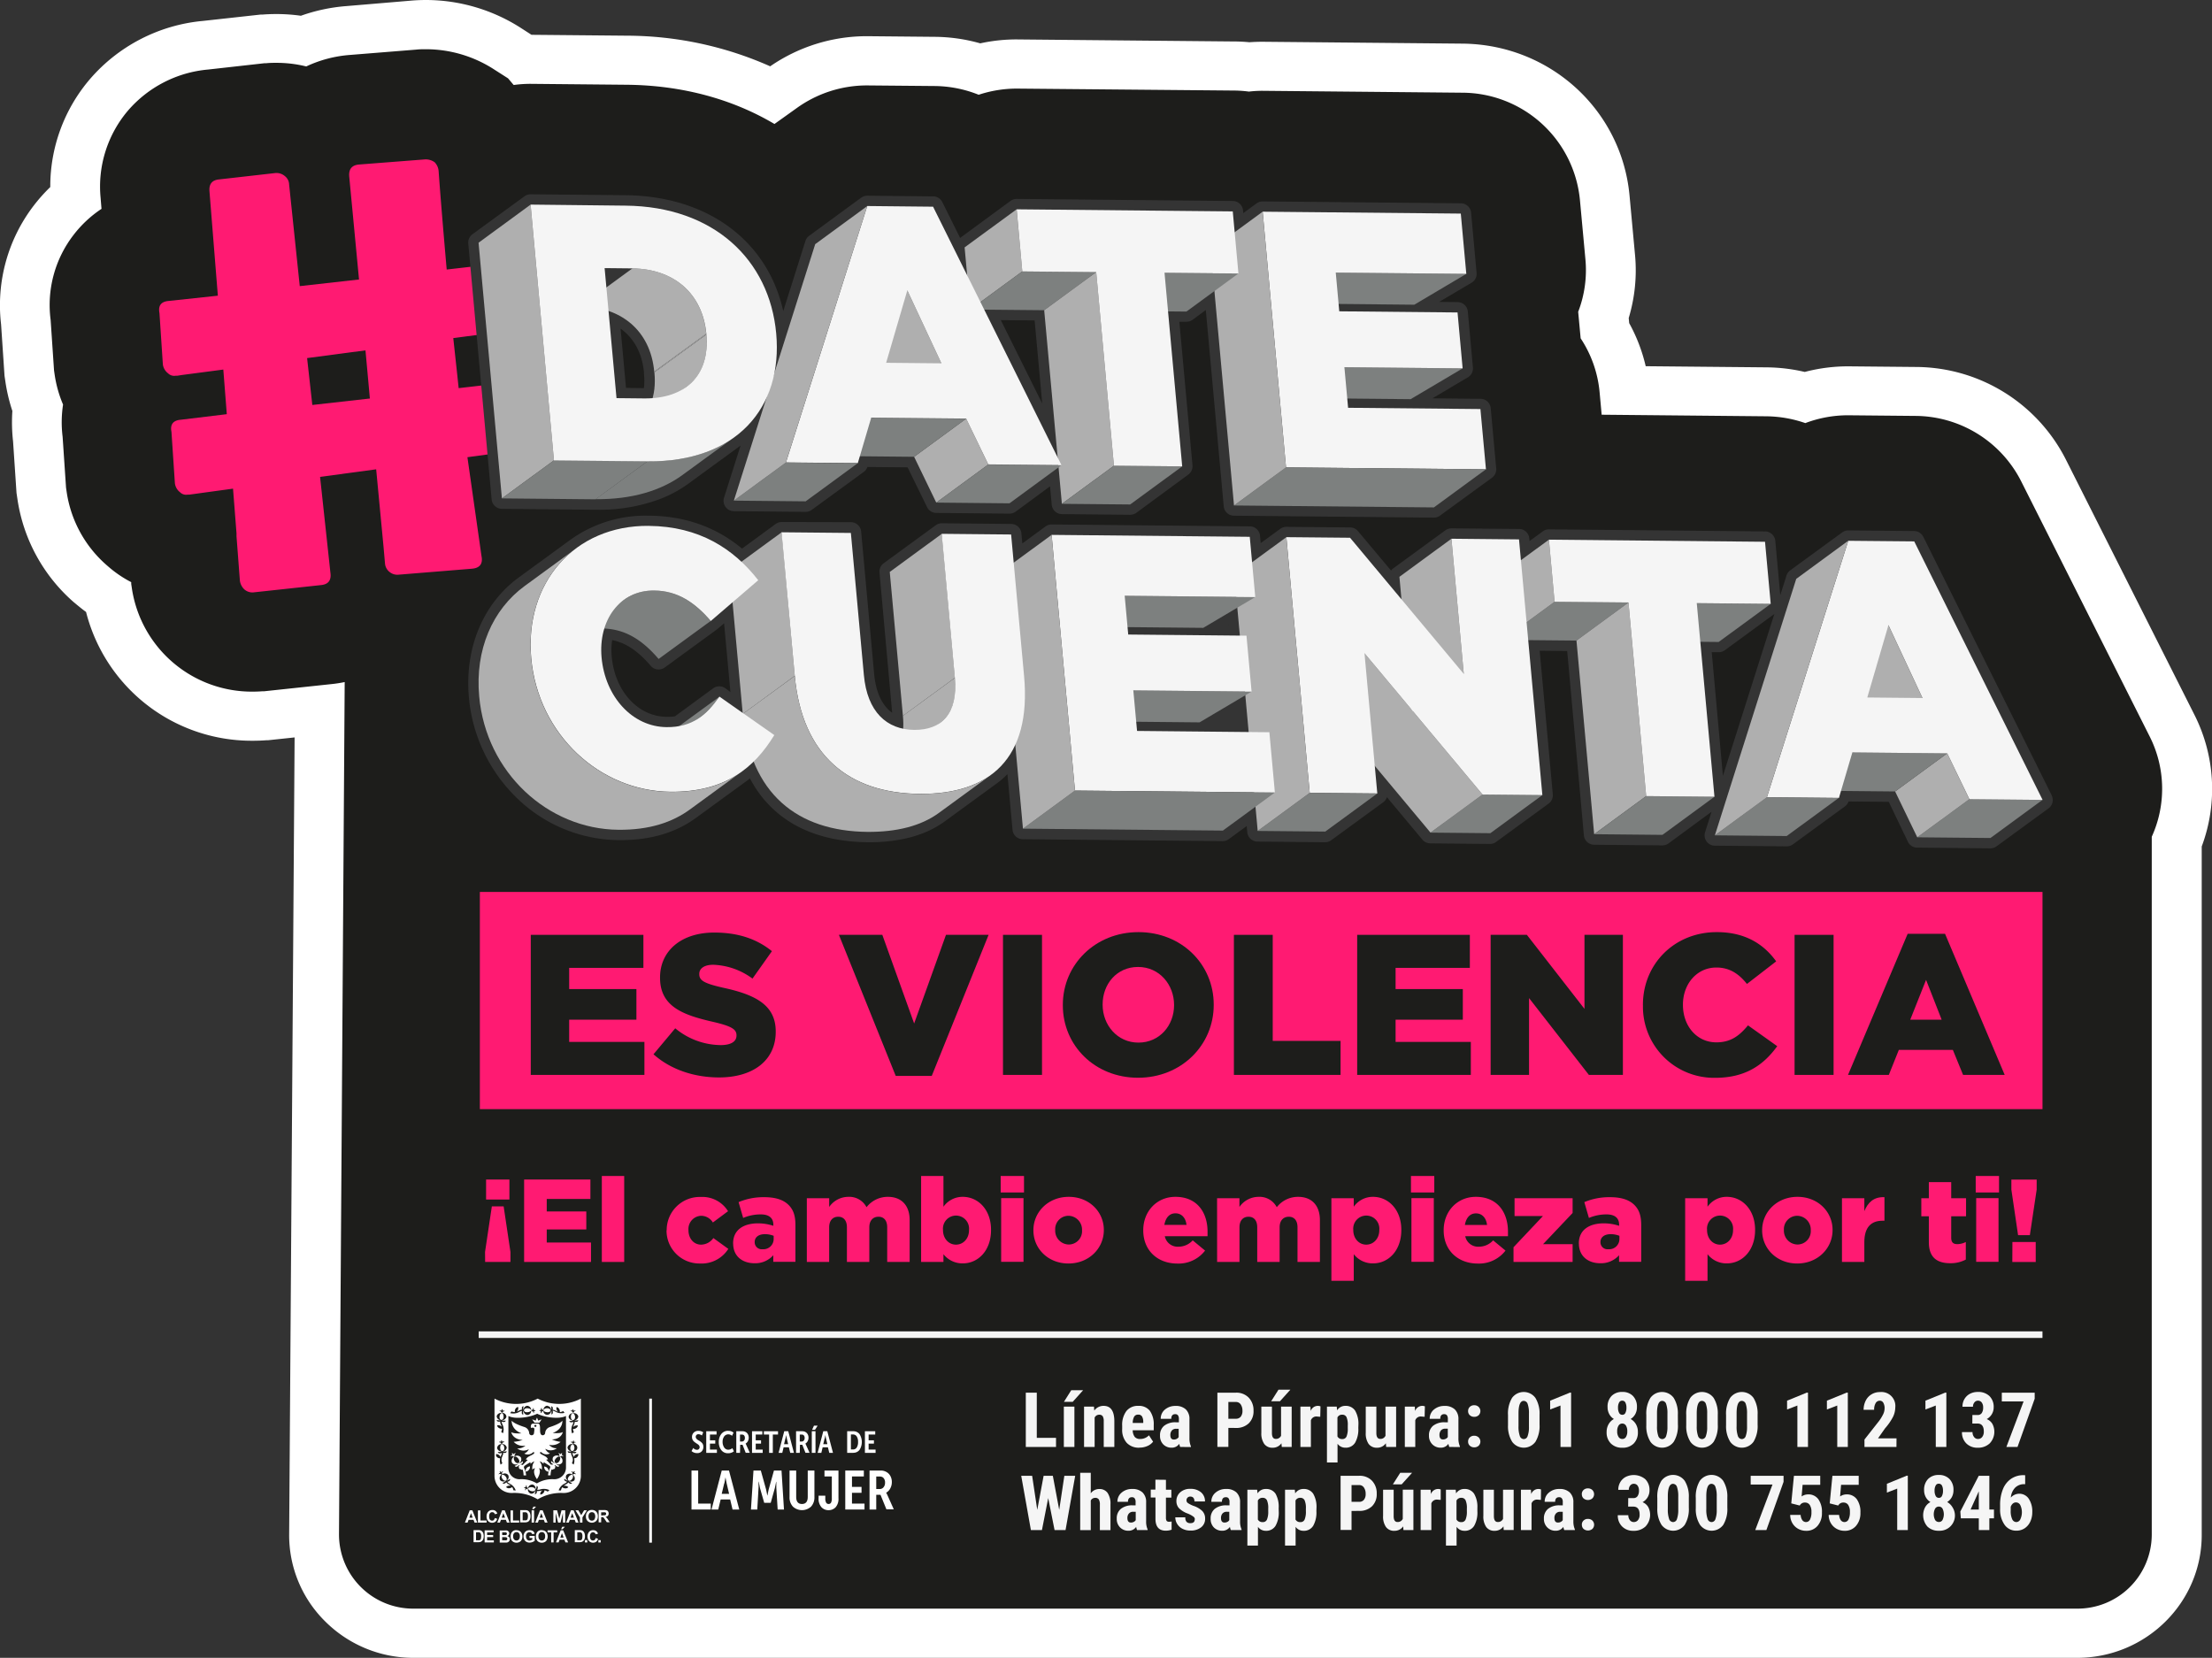
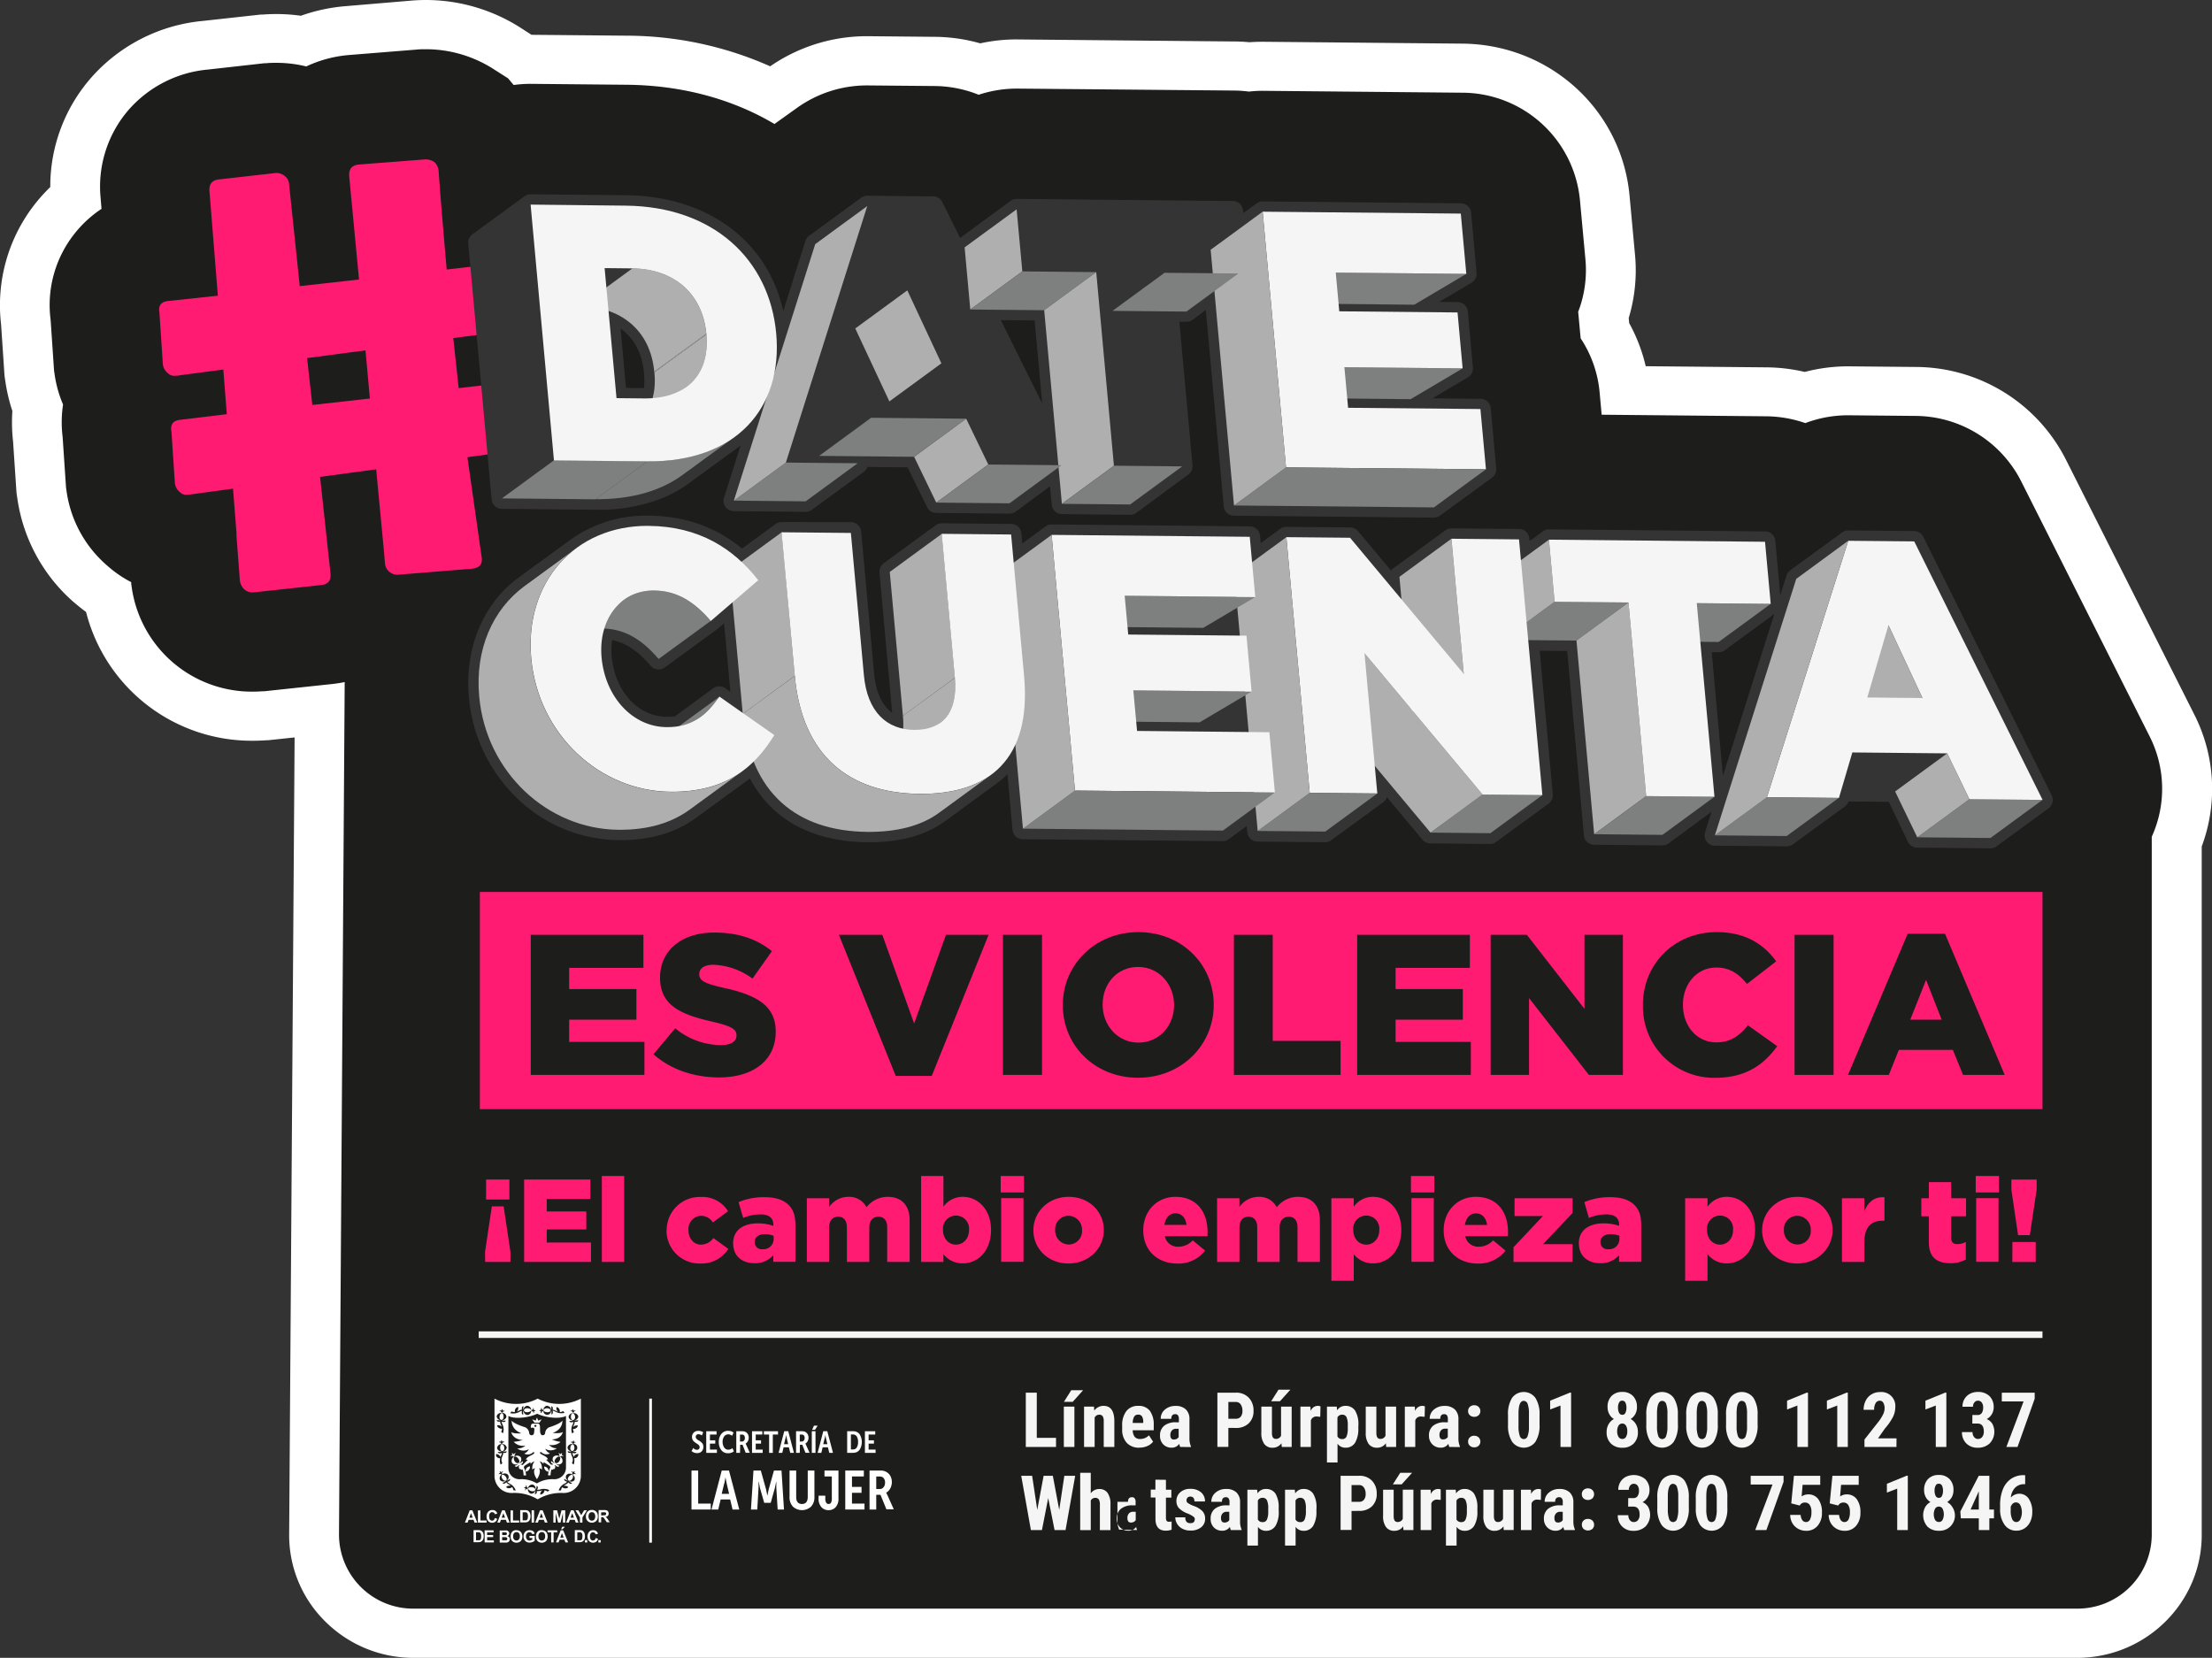
<svg xmlns="http://www.w3.org/2000/svg" id="Capa_1" data-name="Capa 1" viewBox="0 0 699.11 524">
  <rect x="0" y="0" width="699.11" height="524" fill="#333333" stroke="none" />
  <defs>
    <style>.cls-1{fill:none;}.cls-2{fill:#fff;}.cls-3{fill:#1d1d1b;}.cls-4{fill:#ff1a72;}.cls-5{clip-path:url(#clip-path);}.cls-6{clip-path:url(#clip-path-2);}.cls-7{fill:#343434;}.cls-8{fill:#7d807f;}.cls-9{fill:#f5f5f5;}.cls-10{fill:#afafaf;}.cls-11{clip-path:url(#clip-path-3);}.cls-12{clip-path:url(#clip-path-4);}.cls-13{clip-path:url(#clip-path-5);}.cls-14{clip-path:url(#clip-path-6);}.cls-15{clip-path:url(#clip-path-7);}.cls-16{clip-path:url(#clip-path-8);}.cls-17{clip-path:url(#clip-path-9);}.cls-18{clip-path:url(#clip-path-10);}.cls-19{opacity:0;}.cls-20{clip-path:url(#clip-path-11);}</style>
    <clipPath id="clip-path" transform="translate(0)">
      <path class="cls-1" d="M161,104.53l-.95,1a3.69,3.69,0,0,0,2.21-1l1-1a3.7,3.7,0,0,1-2.21,1" />
    </clipPath>
    <clipPath id="clip-path-2" transform="translate(0)">
      <path class="cls-1" d="M164.78,142.08l-.95,1a3.76,3.76,0,0,0,2.22-1l.95-1a3.7,3.7,0,0,1-2.22,1" />
    </clipPath>
    <clipPath id="clip-path-3" transform="translate(0)">
      <path class="cls-1" d="M183.43,96.86c12.91.13,22.16,7.72,23.34,20.65l16.44-12C222,92.54,212.78,85,199.88,84.82Z" />
    </clipPath>
    <clipPath id="clip-path-4" transform="translate(0)">
      <path class="cls-1" d="M206.79,117.74c.69,7.56-1.66,13.19-6.27,16.57l16.44-12c4.61-3.37,7-9,6.27-16.56Z" />
    </clipPath>
    <clipPath id="clip-path-5" transform="translate(0)">
      <path class="cls-1" d="M204.67,145.78l-16.44,12c11.45.11,20.7-2.69,27.47-7.65l16.45-12c-6.78,5-16,7.77-27.48,7.66" />
    </clipPath>
    <clipPath id="clip-path-6" transform="translate(0)">
      <path class="cls-1" d="M285.37,226.25c.64,7-1.1,11.68-4.56,14.21l16.44-12c3.47-2.54,5.2-7.22,4.56-14.21Z" />
    </clipPath>
    <clipPath id="clip-path-7" transform="translate(0)">
      <path class="cls-1" d="M234.75,225.65c2.31,25.29,17.28,37.08,39.41,37.3,9.23.08,16.92-1.82,22.58-6l16.44-12c-5.66,4.14-13.35,6.05-22.57,6-22.14-.22-37.11-12-39.42-37.3Z" />
    </clipPath>
    <clipPath id="clip-path-8" transform="translate(0)">
      <path class="cls-1" d="M206.54,186.65a15.67,15.67,0,0,0-9.4,3l-16.45,12a15.71,15.71,0,0,1,9.58-3c7.46.07,12.91,3.82,17.89,9.63l16.44-12c-5-5.81-10.43-9.56-17.88-9.63Z" />
    </clipPath>
    <clipPath id="clip-path-9" transform="translate(0)">
      <path class="cls-1" d="M210.9,232.23a27.33,27.33,0,0,1-6,6.44l16.45-12a27.3,27.3,0,0,0,6-6.44Z" />
    </clipPath>
    <clipPath id="clip-path-10" transform="translate(0)">
      <path class="cls-1" d="M165.82,185.22c-10.12,7.4-15.73,20.09-14.37,34.9,2.2,24.13,21.72,42,44,42.18,9.87.1,17.11-2.37,22.68-6.46l16.45-12c-5.58,4.09-12.81,6.56-22.69,6.46-22.25-.21-41.77-18-44-42.18-1.35-14.81,4.25-27.5,14.37-34.91Z" />
    </clipPath>
    <clipPath id="clip-path-11" transform="translate(0)">
      <rect class="cls-1" x="140.51" y="435.71" width="146.89" height="58.21" />
    </clipPath>
  </defs>
  <path class="cls-2" d="M130.76,524a39.4,39.4,0,0,1-27.93-11.46,38.27,38.27,0,0,1-11.44-27.62l1.72-251.84-8.3.88-.48,0c-1.5.12-3,.17-4.46.17a54,54,0,0,1-52.67-40.7c-1.31-.95-2.57-2-3.78-3a53.58,53.58,0,0,1-17.9-32.62l-.3-2L4.13,139.52a53.42,53.42,0,0,1-.22-9.62,54.43,54.43,0,0,1-2.18-9.11l-.3-2L.34,102.51A51.76,51.76,0,0,1,10.65,65a53.38,53.38,0,0,1,5.24-5.88A52.17,52.17,0,0,1,28.37,25.07,53.61,53.61,0,0,1,64.17,6.61l18.16-2,.56,0c1.54-.12,3-.17,4.48-.17a55.48,55.48,0,0,1,7.73.54,55.47,55.47,0,0,1,14.31-3.05L130.28.17c1.45-.11,2.91-.17,4.39-.17a55.69,55.69,0,0,1,30.21,9l3.1,2,30.26.28a112.06,112.06,0,0,1,45.18,9.68,53.8,53.8,0,0,1,30.68-9.52l21.32.2a54,54,0,0,1,14.39,2.06,53.57,53.57,0,0,1,11.5-1.24l68.82.65c1.58,0,3.17.09,4.75.24,1.39-.1,2.79-.15,4.19-.15l63.14.59c27.57.24,50.28,20.86,52.81,48l1.74,18.83a52.2,52.2,0,0,1-2,19.9l.15,1.61a52.71,52.71,0,0,1,5.22,13.62l38.27.36a54.79,54.79,0,0,1,12,1.45,54,54,0,0,1,13.79-1.77l21.32.2a53.39,53.39,0,0,1,47.44,29.31l40.58,80.58a51.9,51.9,0,0,1,2.33,41.67V485.18c0,21.41-17.66,38.82-39.37,38.82Z" transform="translate(0)" />
  <path class="cls-3" d="M679.39,232.73l-40.58-80.58a37.69,37.69,0,0,0-33.49-20.69l-21.17-.2a38,38,0,0,0-13.57,2.47,38.67,38.67,0,0,0-12.37-2.15l-52-.5-.64-7a36.92,36.92,0,0,0-6-17.14l-.78-8.38A36.72,36.72,0,0,0,501.08,82l-1.74-18.81A37.48,37.48,0,0,0,462.06,29.3l-63-.6a36.77,36.77,0,0,0-4.34.25,37.27,37.27,0,0,0-4.75-.33L321.31,28a38.62,38.62,0,0,0-12,1.95,38.21,38.21,0,0,0-14-2.76L274.1,27a38,38,0,0,0-22.33,7.19l-7,5c-13.2-7.83-29.13-12.24-46.69-12.4l-30.4-.29a37.88,37.88,0,0,0-5.33.37l-1.78-2.11L156.25,22a39.73,39.73,0,0,0-21.58-6.44c-1,0-2.08,0-3.11.12l-20.88,1.68A39.25,39.25,0,0,0,96.79,21a39.05,39.05,0,0,0-9.42-1.14c-1,0-2.11,0-3.19.12l-.56,0-17.87,2a37.83,37.83,0,0,0-25.32,13,37.09,37.09,0,0,0-8.64,27.5l.29,3.53a36.63,36.63,0,0,0-8.86,8.28A36.25,36.25,0,0,0,16,101.11l1.08,16,.2,1.36a38.24,38.24,0,0,0,2.65,9.4,37.4,37.4,0,0,0-.14,10.2l1.08,16.06.2,1.36A38,38,0,0,0,34,178.88,36.38,36.38,0,0,0,41.47,184l0,.57.18,1.18a38.33,38.33,0,0,0,38.18,32.86q1.57,0,3.21-.12l.48,0,21.3-2.27a39.71,39.71,0,0,0,4.12-.64L107.14,485a23.45,23.45,0,0,0,23.62,23.45H656.45a23.46,23.46,0,0,0,23.62-23.29V264.48a36.68,36.68,0,0,0-.68-31.75" transform="translate(0)" />
  <path class="cls-4" d="M167.77,138.43l-.38-9.08-.5-4.86a4.48,4.48,0,0,0-1.53-2.81,3.89,3.89,0,0,0-2.93-1l-17.47,2-.42-4-1.28-11.82L161,104.53a3.06,3.06,0,0,0,3-3.65L163.1,87a4.46,4.46,0,0,0-1.53-2.81,3.91,3.91,0,0,0-2.94-1l-17.45,2q-1.81-20.67-2.54-31a4.55,4.55,0,0,0-1.28-2.92,4.86,4.86,0,0,0-3-.89L113.49,52c-2.3.19-3.33,1.47-3.11,3.85l3.09,32.49-18.73,2.1-3.36-32.1a3.48,3.48,0,0,0-1.3-2.64,4.07,4.07,0,0,0-3.12-1l-17.63,2c-2.31.19-3.34,1.47-3.12,3.85l2.64,32.91L53.34,95.12c-2.43.19-3.4,1.48-2.94,3.83l1.07,16.2A4.25,4.25,0,0,0,53.12,118a2.72,2.72,0,0,0,2.41.75l.54,0,1.4-.22,13.11-1.72,1.1,14.1-14.55,1.76c-2.42.2-3.4,1.47-2.94,3.83l1.08,16.19a4.23,4.23,0,0,0,1.64,2.9,2.71,2.71,0,0,0,2.41.75l.54,0,13.79-1.89,1.1,14.12,0,.94,1.06,13.92a4.55,4.55,0,0,0,1.46,2.9,3.83,3.83,0,0,0,3,.89l21.09-2.28c2.41-.2,3.44-1.53,3.06-4l-3.26-30.21,17.73-2.39,2.34,24.63.46,5.24a3.8,3.8,0,0,0,1.49,2.62,3.86,3.86,0,0,0,2.71.82l23.22-1.89q3.81-.31,3.07-4l-4.45-31.25,17-2.32c2.15-.31,3.14-1.53,3-3.66M98.71,128l-1.65-14.82,18.45-2.44,1.39,15.22Z" transform="translate(0)" />
  <path class="cls-2" d="M163.21,103.55l-1,1a3.69,3.69,0,0,1-2.21,1l.95-1a3.7,3.7,0,0,0,2.21-1" transform="translate(0)" />
  <g class="cls-5">
    <path class="cls-2" d="M163.21,103.55l-1,1a3.69,3.69,0,0,1-2.21,1l.95-1a3.7,3.7,0,0,0,2.21-1" transform="translate(0)" />
  </g>
  <g class="cls-6">
    <path class="cls-2" d="M167,141.1l-.95,1a3.76,3.76,0,0,1-2.22,1l.95-1a3.64,3.64,0,0,0,2.22-1" transform="translate(0)" />
  </g>
  <path class="cls-7" d="M155.38,157.83a3.28,3.28,0,0,0,3.22,3l29.59.29h.69a54.67,54.67,0,0,0,19.32-3.24c1.15-.43,2.29-.91,3.38-1.44q.81-.39,1.59-.81a38.11,38.11,0,0,0,4.46-2.8l16.43-12-5.23,16.49a3.27,3.27,0,0,0,3.08,4.25l22.72.22a3.26,3.26,0,0,0,1.93-.64l16.44-12a3.24,3.24,0,0,0,1.16-1.55l12.69.12L293,160.28a3.24,3.24,0,0,0,2.9,1.84l23.17.23a3.28,3.28,0,0,0,1.93-.63l10.87-8,.53,5.78a3.26,3.26,0,0,0,3.21,3l21.61.21a3.32,3.32,0,0,0,1.93-.63L375.57,150a3.27,3.27,0,0,0,1.32-2.93l-4.15-45.38H375a3.27,3.27,0,0,0,1.93-.62L381.1,98l5.66,62a3.26,3.26,0,0,0,3.22,3l63.21.61a3.25,3.25,0,0,0,1.93-.63l16.45-12a3.25,3.25,0,0,0,1.31-2.93l-1.73-19a3.27,3.27,0,0,0-3.22-3l-15.21-.15,11.22-6.64a3.27,3.27,0,0,0,1.58-3.11l-1.61-17.66a3.26,3.26,0,0,0-3.22-3l-5.85-.06,10.26-6.07a3.25,3.25,0,0,0,1.58-3.1l-1.73-19a3.27,3.27,0,0,0-3.22-3l-62.66-.6a3.28,3.28,0,0,0-1.93.63l-4.2,3.07-.07-.83a3.28,3.28,0,0,0-3.22-3l-68.34-.66a3.25,3.25,0,0,0-1.92.63L303.45,75.2l-5.63-11.33a3.26,3.26,0,0,0-2.89-1.8l-20.83-.21a3.25,3.25,0,0,0-1.93.63L255.73,74.54a3.24,3.24,0,0,0-1.18,1.64l-7,22.15C242.58,76.1,223.72,62,197.76,61.7l-30.06-.29a3.25,3.25,0,0,0-1.93.63l-16.45,12A3.29,3.29,0,0,0,148,77ZM327,101.28l2.4,26.27-13.09-26.37ZM203.52,117.8l0,.24a21.58,21.58,0,0,1,0,4.63l-5.67-.06-1.71-18.74c4.27,3.06,6.85,7.85,7.4,13.93" transform="translate(0)" />
  <polygon class="cls-8" points="463.44 86.56 446.99 96.31 405.72 95.91 422.17 86.17 463.44 86.56" />
  <polygon class="cls-8" points="462.28 116.43 445.83 126.17 408.45 125.81 424.9 116.07 462.28 116.43" />
  <polygon class="cls-9" points="461.69 67.51 463.43 86.56 422.17 86.17 423.28 98.4 460.66 98.76 462.27 116.43 424.9 116.07 426.07 128.89 467.89 129.29 469.64 148.34 406.45 147.73 399.07 66.91 461.69 67.51" />
  <polygon class="cls-8" points="469.63 148.34 453.19 160.38 390.01 159.77 406.45 147.73 469.63 148.34" />
  <polygon class="cls-10" points="406.45 147.73 390.01 159.77 382.63 78.95 399.07 66.91 406.45 147.73" />
  <polygon class="cls-8" points="391.41 86.44 374.97 98.48 351.61 98.26 368.05 86.22 391.41 86.44" />
  <polygon class="cls-10" points="323.11 85.78 306.66 97.83 304.87 78.19 321.31 66.16 323.11 85.78" />
  <polygon class="cls-8" points="346.46 86.01 330.02 98.05 306.66 97.83 323.11 85.78 346.46 86.01" />
  <polygon class="cls-10" points="352.06 147.2 335.61 159.25 330.02 98.05 346.47 86.01 352.06 147.2" />
  <polygon class="cls-8" points="373.64 147.41 357.19 159.45 335.61 159.25 352.06 147.2 373.64 147.41" />
-   <polygon class="cls-9" points="389.62 66.82 391.41 86.44 368.05 86.22 373.64 147.41 352.06 147.2 346.46 86.01 323.1 85.79 321.32 66.16 389.62 66.82" />
  <polygon class="cls-10" points="297.53 114.84 281.09 126.88 270.31 103.82 286.76 91.78 297.53 114.84" />
  <polygon class="cls-10" points="312.35 146.82 295.91 158.86 288.91 144.38 305.36 132.33 312.35 146.82" />
  <polygon class="cls-8" points="335.48 147.04 319.04 159.09 295.9 158.86 312.35 146.82 335.48 147.04" />
  <polygon class="cls-8" points="305.36 132.34 288.91 144.38 258.88 144.09 275.32 132.05 305.36 132.34" />
  <polygon class="cls-10" points="223.24 105.7 206.79 117.74 206.77 117.51 223.21 105.47 223.24 105.7" />
-   <path class="cls-9" d="M294.9,65.33,335.48,147l-23.13-.22-7-14.48-30-.29-4.24,14.37-22.7-.22L274.1,65.12Zm-14.83,49.34,17.46.17L286.76,91.78l-6.69,22.89" transform="translate(0)" />
  <polygon class="cls-8" points="271.08 146.42 254.63 158.46 231.94 158.24 248.38 146.21 271.08 146.42" />
  <polygon class="cls-10" points="248.38 146.2 231.94 158.24 257.65 77.17 274.1 65.13 248.38 146.2" />
  <g class="cls-11">
    <path class="cls-10" d="M223.21,105.47l-16.44,12c-1.18-12.93-10.43-20.52-23.34-20.64l16.45-12c12.9.12,22.15,7.71,23.33,20.64" transform="translate(0)" />
  </g>
  <g class="cls-12">
    <path class="cls-10" d="M217,122.26l-16.44,12c4.61-3.37,7-9,6.27-16.56l16.45-12c.69,7.56-1.67,13.19-6.28,16.56" transform="translate(0)" />
  </g>
  <g class="cls-13">
    <path class="cls-8" d="M232.15,138.13l-16.45,12c-6.77,5-16,7.76-27.47,7.65l16.44-12c11.46.11,20.7-2.69,27.48-7.65" transform="translate(0)" />
  </g>
-   <polygon class="cls-10" points="175.08 145.5 158.63 157.54 151.25 76.72 167.7 64.67 175.08 145.5" />
  <polygon class="cls-8" points="204.67 145.78 188.23 157.82 158.63 157.53 175.08 145.5 204.67 145.78" />
  <path class="cls-9" d="M197.73,65c27.81.27,45.45,17.06,47.59,40.38,2.15,23.55-12.62,40.71-40.65,40.44l-29.59-.28L167.7,64.67Zm25.51,40.74,0-.23C222,92.54,212.78,85,199.88,84.83l-8.79-.09,3.76,41.1,8.78.09c12.91.12,20.8-7.18,19.61-20.23" transform="translate(0)" />
  <path class="cls-7" d="M648.45,251.38l-40.58-81.71a3.27,3.27,0,0,0-2.89-1.82l-20.83-.2a3.2,3.2,0,0,0-1.93.64l-16.44,12A3.31,3.31,0,0,0,564.6,182l-1.94,6.12-1.57-17.15a3.26,3.26,0,0,0-3.22-3l-68.33-.66a3.22,3.22,0,0,0-1.93.64l-4.2,3.07-.07-.83a3.26,3.26,0,0,0-3.22-3L458.73,167a3.28,3.28,0,0,0-1.93.63l-16.44,12a3.19,3.19,0,0,0-.71.71L429.2,167.88a3.3,3.3,0,0,0-2.48-1.17l-20.16-.19a3.28,3.28,0,0,0-1.93.63l-6.18,4.52-.21-2.3a3.26,3.26,0,0,0-3.22-3l-62.65-.6a3.25,3.25,0,0,0-1.93.63l-7.33,5.37-.29-3.16a3.25,3.25,0,0,0-3.22-3l-21.94-.22a3.2,3.2,0,0,0-1.93.64l-16.44,12a3.24,3.24,0,0,0-1.32,2.93l4,44.32c-3.94-2.81-5.3-8-5.7-12.31l-4.1-44.92a3.25,3.25,0,0,0-3.22-3L247.05,165a3.22,3.22,0,0,0-1.93.64l-10.6,7.76c-8.16-6.8-18-10.3-29.41-10.41h-.47a40.69,40.69,0,0,0-24.16,7.48l-.15.1-16.44,12c-11.24,8.23-17.1,22.37-15.69,37.83a50.41,50.41,0,0,0,15.48,32.14,46.79,46.79,0,0,0,31.71,13H196c9.68,0,17.55-2.32,24.06-7.09l16.45-12h0L237,246c6.9,13.07,19.63,20,37.09,20.2h.64a51.08,51.08,0,0,0,12.84-1.5c1-.27,2.05-.58,3-.92.49-.17,1-.36,1.45-.54a30.88,30.88,0,0,0,6.6-3.64l16.44-12a1.09,1.09,0,0,0,.17-.13,26.32,26.32,0,0,0,3.17-2.77l1.61,17.55a3.25,3.25,0,0,0,3.22,3l63.21.61a3.25,3.25,0,0,0,1.92-.63l5.66-4.14.18,1.91a3.25,3.25,0,0,0,3.21,3l21.4.21a3.25,3.25,0,0,0,1.92-.63l16.44-12a3.28,3.28,0,0,0,1.17-1.61l11.22,13.43a3.3,3.3,0,0,0,2.48,1.17l18.93.18A3.25,3.25,0,0,0,473,266l16.45-12a3.29,3.29,0,0,0,1.32-2.93l-4.15-45.39,8.7.09L500.59,264a3.26,3.26,0,0,0,3.22,3l21.61.21a3.37,3.37,0,0,0,1.93-.63l13.59-10-2.06,6.5A3.27,3.27,0,0,0,542,267.3l22.73.21a3.28,3.28,0,0,0,1.93-.63l16.44-12a3.21,3.21,0,0,0,1.15-1.56l12.7.12L603,266.07a3.24,3.24,0,0,0,2.9,1.84l23.17.23a3.28,3.28,0,0,0,1.93-.63l16.44-12a3.25,3.25,0,0,0,1-4.08M229.21,217.52a3.19,3.19,0,0,0-1.87-.59,3.26,3.26,0,0,0-1.93.62l-12.1,8.87a18.94,18.94,0,0,1-2.42.15h-.2c-9.05-.08-16.34-8.09-17.35-19a21.76,21.76,0,0,1,.14-5.25c4.33.86,8.18,3.45,12.2,8.15a3.27,3.27,0,0,0,4.41.51l16.44-12,.2-.15,2.12-1.82,2,21.71Zm159.07-20v.09h-.15Zm156.25,47.72L541,206.14l2.23,0a3.25,3.25,0,0,0,1.93-.63l15.63-11.45Z" transform="translate(0)" />
  <polygon class="cls-10" points="607.59 220.63 591.14 232.67 580.36 209.6 596.81 197.57 607.59 220.63" />
  <polygon class="cls-8" points="645.53 252.83 629.09 264.87 605.95 264.65 622.4 252.61 645.53 252.83" />
  <polygon class="cls-10" points="622.4 252.61 605.96 264.65 598.96 250.16 615.41 238.12 622.4 252.61" />
-   <polygon class="cls-8" points="615.41 238.12 598.96 250.16 568.93 249.87 585.38 237.83 615.41 238.12" />
  <polygon class="cls-8" points="559.63 190.87 543.19 202.91 519.83 202.68 536.27 190.64 559.63 190.87" />
  <path class="cls-9" d="M605,171.12l40.57,81.71-23.13-.22-7-14.49-30-.29-4.24,14.38L558.44,252l25.71-81.07Zm-14.84,49.34,17.46.17-10.77-23.06-6.69,22.89" transform="translate(0)" />
  <polygon class="cls-8" points="581.13 252.21 564.69 264.25 541.99 264.03 558.43 251.99 581.13 252.21" />
  <polygon class="cls-10" points="558.44 251.99 541.99 264.04 567.71 182.96 584.15 170.91 558.44 251.99" />
  <polygon class="cls-8" points="514.69 190.43 498.25 202.47 474.89 202.25 491.33 190.21 514.69 190.43" />
  <polygon class="cls-10" points="491.33 190.21 474.89 202.25 473.1 182.62 489.54 170.58 491.33 190.21" />
  <polygon class="cls-10" points="520.28 251.63 503.84 263.67 498.25 202.47 514.69 190.43 520.28 251.63" />
  <polygon class="cls-8" points="541.86 251.83 525.42 263.88 503.84 263.67 520.28 251.63 541.86 251.83" />
  <polygon class="cls-9" points="557.84 171.24 559.64 190.86 536.27 190.64 541.86 251.83 520.28 251.63 514.69 190.43 491.33 190.21 489.54 170.58 557.84 171.24" />
  <polygon class="cls-10" points="462.63 213 446.19 225.04 442.29 182.32 458.73 170.28 462.63 213" />
  <polygon class="cls-8" points="487.47 251.31 471.03 263.35 452.11 263.17 468.56 251.12 487.47 251.31" />
  <polygon class="cls-10" points="468.56 251.13 452.12 263.17 414.81 218.5 431.25 206.46 468.56 251.13" />
  <polygon class="cls-9" points="480.09 170.49 487.47 251.31 468.56 251.13 431.25 206.47 435.3 250.8 413.94 250.6 406.56 169.78 426.69 169.97 462.63 213 458.73 170.28 480.09 170.49" />
  <polygon class="cls-8" points="435.3 250.8 418.86 262.84 397.5 262.64 413.94 250.6 435.3 250.8" />
  <polygon class="cls-10" points="413.94 250.6 397.5 262.64 390.12 181.82 406.56 169.78 413.94 250.6" />
  <polygon class="cls-8" points="396.73 188.71 380.29 198.45 339.02 198.05 355.46 188.31 396.73 188.71" />
  <polygon class="cls-8" points="395.57 218.58 379.13 228.32 341.75 227.96 358.2 218.22 395.57 218.58" />
  <polygon class="cls-9" points="394.99 169.67 396.73 188.71 355.46 188.31 356.58 200.56 393.95 200.92 395.57 218.58 358.19 218.22 359.37 231.03 401.19 231.44 402.93 250.49 339.75 249.88 332.37 169.06 394.99 169.67" />
  <polygon class="cls-8" points="402.93 250.49 386.49 262.53 323.31 261.92 339.75 249.88 402.93 250.49" />
  <polygon class="cls-10" points="339.75 249.88 323.31 261.93 315.93 181.1 332.37 169.06 339.75 249.88" />
  <polygon class="cls-10" points="301.81 214.22 285.37 226.25 281.21 180.77 297.66 168.73 301.81 214.22" />
  <g class="cls-14">
    <path class="cls-10" d="M297.25,228.42l-16.44,12c3.46-2.54,5.2-7.22,4.56-14.21l16.44-12c.64,7-1.09,11.67-4.56,14.21" transform="translate(0)" />
  </g>
  <polygon class="cls-10" points="251.19 213.61 234.75 225.65 230.6 180.28 247.05 168.24 251.19 213.61" />
  <path class="cls-9" d="M319.57,168.94l4.1,44.8c2.38,26.09-10.93,37.38-33.07,37.17s-37.1-12-39.41-37.3L247,168.24l21.92.21,4.11,44.91c1.06,11.66,7.24,17.26,15.92,17.34s13.85-5.17,12.83-16.49l-4.16-45.48Z" transform="translate(0)" />
  <g class="cls-15">
    <path class="cls-10" d="M313.18,244.94l-16.44,12c-5.66,4.15-13.35,6.06-22.58,6-22.13-.22-37.1-12-39.41-37.3l16.44-12c2.31,25.29,17.28,37.08,39.42,37.3,9.22.08,16.91-1.82,22.57-6" transform="translate(0)" />
  </g>
  <g class="cls-16">
    <path class="cls-8" d="M224.61,196.28l-16.45,12c-5-5.82-10.43-9.56-17.89-9.63a15.71,15.71,0,0,0-9.58,3l16.44-12a15.68,15.68,0,0,1,9.59-3c7.45.07,12.91,3.81,17.89,9.63" transform="translate(0)" />
  </g>
  <g class="cls-17">
    <path class="cls-8" d="M221.36,226.64l-16.44,12a27.58,27.58,0,0,0,6-6.45l16.44-12a27.37,27.37,0,0,1-6,6.45" transform="translate(0)" />
  </g>
  <path class="cls-9" d="M205.08,166.22c15.9.15,26.77,7.18,34.57,17.17l-15,12.89c-5-5.82-10.44-9.56-17.89-9.63-10.9-.11-17.7,9.41-16.63,21.18,1.13,12.35,9.67,21.9,20.57,22,8.12.07,12.55-3.81,16.68-9.65l17.34,12.16c-6.38,10.43-15.58,18.08-32.82,17.91-22.25-.21-41.77-18-44-42.18-2.17-23.78,13.6-42.09,37.19-41.86" transform="translate(0)" />
  <g class="cls-18">
    <path class="cls-10" d="M234.55,243.81l-16.44,12c-5.58,4.09-12.82,6.56-22.69,6.46-22.25-.21-41.77-18.05-44-42.18-1.36-14.81,4.25-27.5,14.37-34.91l16.44-12c-10.12,7.41-15.72,20.1-14.37,34.91,2.2,24.13,21.72,42,44,42.18,9.88.1,17.11-2.37,22.69-6.45" transform="translate(0)" />
  </g>
  <rect class="cls-4" x="151.66" y="281.92" width="493.88" height="68.65" />
  <polygon class="cls-3" points="167.75 295.48 203.35 295.48 203.35 305.92 179.89 305.92 179.89 312.62 201.14 312.62 201.14 322.3 179.89 322.3 179.89 329.32 203.67 329.32 203.67 339.75 167.75 339.75 167.75 295.48" />
  <path class="cls-3" d="M206.58,333.18l6.83-8.16a22.84,22.84,0,0,0,14.36,5.31c3.28,0,5-1.14,5-3v-.12c0-1.84-1.45-2.85-7.46-4.24-9.42-2.15-16.7-4.81-16.7-13.91v-.13c0-8.22,6.52-14.17,17.14-14.17,7.53,0,13.41,2,18.22,5.88l-6.14,8.67a22.15,22.15,0,0,0-12.39-4.37c-3,0-4.43,1.27-4.43,2.85v.13c0,2,1.52,2.91,7.65,4.3,10.19,2.21,16.51,5.5,16.51,13.79v.12c0,9.05-7.15,14.42-17.9,14.42-7.84,0-15.3-2.47-20.74-7.33" transform="translate(0)" />
  <polygon class="cls-3" points="265.14 295.48 278.86 295.48 288.92 323.5 298.98 295.48 312.45 295.48 294.48 340.07 283.1 340.07 265.14 295.48" />
  <rect class="cls-3" x="317" y="295.48" width="12.33" height="44.27" />
  <path class="cls-3" d="M335.91,317.74v-.12c0-12.72,10.24-23,23.9-23s23.79,10.19,23.79,22.9v.13c0,12.71-10.25,23-23.91,23s-23.78-10.18-23.78-22.9m35.16,0v-.12c0-6.39-4.62-12-11.38-12s-11.2,5.44-11.2,11.83v.13c0,6.38,4.62,11.95,11.32,11.95s11.26-5.44,11.26-11.83" transform="translate(0)" />
  <polygon class="cls-3" points="389.98 295.48 402.25 295.48 402.25 329 423.69 329 423.69 339.75 389.98 339.75 389.98 295.48" />
  <polygon class="cls-3" points="428.94 295.48 464.55 295.48 464.55 305.92 441.08 305.92 441.08 312.62 462.33 312.62 462.33 322.3 441.08 322.3 441.08 329.32 464.86 329.32 464.86 339.75 428.94 339.75 428.94 295.48" />
  <polygon class="cls-3" points="471.12 295.48 482.57 295.48 500.78 318.88 500.78 295.48 512.92 295.48 512.92 339.75 502.17 339.75 483.26 315.47 483.26 339.75 471.12 339.75 471.12 295.48" />
  <path class="cls-3" d="M519.25,317.74v-.12c0-12.9,9.93-23,23.34-23,9,0,14.86,3.8,18.78,9.24L552.13,311c-2.53-3.16-5.44-5.19-9.67-5.19-6.2,0-10.56,5.25-10.56,11.7v.13c0,6.64,4.36,11.82,10.56,11.82,4.62,0,7.33-2.15,10-5.37l9.24,6.58c-4.18,5.75-9.81,10-19.61,10a22.48,22.48,0,0,1-22.83-22.9" transform="translate(0)" />
  <rect class="cls-3" x="567.18" y="295.48" width="12.33" height="44.27" />
  <path class="cls-3" d="M602.92,295.16h11.82l18.85,44.59H620.44l-3.23-7.9H600.13l-3.16,7.9h-12.9Zm10.75,27.14-4.93-12.59-5,12.59Z" transform="translate(0)" />
  <path class="cls-4" d="M153.3,395.71l2.15-14.4h3.73l2.15,14.4v3.16h-8Zm.33-22.89H161v6.33h-7.37Z" transform="translate(0)" />
  <polygon class="cls-4" points="165.65 372.82 186.6 372.82 186.6 378.96 172.8 378.96 172.8 382.91 185.3 382.91 185.3 388.6 172.8 388.6 172.8 392.73 186.79 392.73 186.79 398.87 165.65 398.87 165.65 372.82" />
  <rect class="cls-4" x="190.21" y="371.7" width="7.07" height="27.17" />
  <path class="cls-4" d="M210.71,388.9v-.08a10.46,10.46,0,0,1,10.79-10.49,9.53,9.53,0,0,1,8.6,4.5l-4.8,3.57a4.34,4.34,0,0,0-3.76-2.12,4.18,4.18,0,0,0-3.95,4.47v.07c0,2.61,1.64,4.58,4,4.58a4.81,4.81,0,0,0,3.87-2.08l4.73,3.42a10,10,0,0,1-9,4.62,10.39,10.39,0,0,1-10.53-10.46" transform="translate(0)" />
  <path class="cls-4" d="M231.7,393.1V393c0-4.17,3.16-6.33,7.88-6.33a15.43,15.43,0,0,1,4.84.78v-.33c0-2.09-1.3-3.28-4-3.28a14.09,14.09,0,0,0-5.54,1.12l-1.45-5a20.24,20.24,0,0,1,8.15-1.56c3.6,0,6.06.86,7.66,2.46s2.16,3.57,2.16,6.4v11.57h-7v-2.08a7.59,7.59,0,0,1-5.91,2.53c-3.84,0-6.77-2.2-6.77-6.22m12.8-1.52v-.93a7.42,7.42,0,0,0-2.76-.52c-2.05,0-3.24,1-3.24,2.49v.08a2.22,2.22,0,0,0,2.5,2.19,3.24,3.24,0,0,0,3.5-3.31" transform="translate(0)" />
  <path class="cls-4" d="M255,378.74h7.07v2.75a7.39,7.39,0,0,1,6-3.2,6.16,6.16,0,0,1,5.8,3.28,8.48,8.48,0,0,1,6.74-3.28c4.28,0,6.89,2.68,6.89,7.37v13.21H280.4V387.93c0-2.2-1.07-3.35-2.75-3.35s-2.9,1.15-2.9,3.35v10.94h-7.08V387.93c0-2.2-1.07-3.35-2.75-3.35s-2.86,1.15-2.86,3.35v10.94H255Z" transform="translate(0)" />
  <path class="cls-4" d="M298.18,396.42v2.45h-7.06V371.7h7.06v9.72a7.4,7.4,0,0,1,6.11-3.13c4.8,0,8.93,4,8.93,10.42v.08c0,6.55-4.13,10.53-8.89,10.53a7.61,7.61,0,0,1-6.15-2.9m8.08-7.6v-.07a4.13,4.13,0,1,0-8.22,0v.07c0,2.68,1.82,4.58,4.09,4.58s4.13-1.86,4.13-4.58" transform="translate(0)" />
  <path class="cls-4" d="M316.27,371.7h7.37v5.21h-7.37Zm.15,7h7.06v20.13h-7.06Z" transform="translate(0)" />
  <path class="cls-4" d="M326.61,388.9v-.08c0-5.73,4.69-10.53,11.17-10.53s11.09,4.73,11.09,10.46v.07c0,5.74-4.69,10.54-11.17,10.54s-11.09-4.73-11.09-10.46m15.37,0v-.08a4.37,4.37,0,0,0-4.28-4.54,4.21,4.21,0,0,0-4.2,4.47v.07a4.36,4.36,0,0,0,4.28,4.54,4.21,4.21,0,0,0,4.2-4.46" transform="translate(0)" />
  <path class="cls-4" d="M361.33,388.9v-.08c0-5.88,4.2-10.53,10.16-10.53,7,0,10.16,5.1,10.16,11,0,.44,0,1,0,1.45H368.14a4.14,4.14,0,0,0,4.35,3.31,6.08,6.08,0,0,0,4.47-2l3.91,3.23a10.55,10.55,0,0,1-8.75,4.1c-6.33,0-10.79-4.21-10.79-10.46M375,387.15c-.26-2.24-1.56-3.65-3.5-3.65s-3.12,1.45-3.5,3.65Z" transform="translate(0)" />
  <path class="cls-4" d="M384.66,378.74h7.07v2.75a7.39,7.39,0,0,1,6-3.2,6.16,6.16,0,0,1,5.8,3.28,8.48,8.48,0,0,1,6.74-3.28c4.28,0,6.89,2.68,6.89,7.37v13.21h-7.08V387.93c0-2.2-1.07-3.35-2.75-3.35s-2.9,1.15-2.9,3.35v10.94h-7.08V387.93c0-2.2-1.07-3.35-2.75-3.35s-2.86,1.15-2.86,3.35v10.94h-7.07Z" transform="translate(0)" />
  <path class="cls-4" d="M420.79,378.74h7.07v2.68a7.37,7.37,0,0,1,6.1-3.13c4.8,0,8.93,4,8.93,10.42v.08c0,6.55-4.13,10.53-8.89,10.53a7.57,7.57,0,0,1-6.14-2.9v8.41h-7.07Zm15.14,10.08v-.07a4.13,4.13,0,1,0-8.22,0v.07c0,2.68,1.82,4.58,4.09,4.58s4.13-1.86,4.13-4.58" transform="translate(0)" />
  <path class="cls-4" d="M445.94,371.7h7.37v5.21h-7.37Zm.15,7h7.07v20.13h-7.07Z" transform="translate(0)" />
  <path class="cls-4" d="M456.28,388.9v-.08c0-5.88,4.21-10.53,10.16-10.53,7,0,10.16,5.1,10.16,11,0,.44,0,1,0,1.45H463.09a4.15,4.15,0,0,0,4.36,3.31,6.08,6.08,0,0,0,4.46-2l3.91,3.23a10.55,10.55,0,0,1-8.74,4.1c-6.33,0-10.8-4.21-10.8-10.46m13.7-1.75c-.26-2.24-1.57-3.65-3.5-3.65s-3.12,1.45-3.5,3.65Z" transform="translate(0)" />
  <polygon class="cls-4" points="478.35 394.22 487.65 384.36 478.68 384.36 478.68 378.74 497.03 378.74 497.03 383.39 487.69 393.25 497.03 393.25 497.03 398.87 478.35 398.87 478.35 394.22" />
  <path class="cls-4" d="M499,393.1V393c0-4.17,3.16-6.33,7.89-6.33a15.48,15.48,0,0,1,4.84.78v-.33c0-2.09-1.31-3.28-4-3.28a14.17,14.17,0,0,0-5.55,1.12l-1.45-5a20.24,20.24,0,0,1,8.15-1.56c3.61,0,6.07.86,7.67,2.46s2.16,3.57,2.16,6.4v11.57h-7v-2.08a7.63,7.63,0,0,1-5.92,2.53c-3.83,0-6.77-2.2-6.77-6.22m12.8-1.52v-.93a7.36,7.36,0,0,0-2.75-.52c-2.05,0-3.24,1-3.24,2.49v.08a2.22,2.22,0,0,0,2.49,2.19,3.23,3.23,0,0,0,3.5-3.31" transform="translate(0)" />
  <path class="cls-4" d="M532.6,378.74h7.07v2.68a7.37,7.37,0,0,1,6.1-3.13c4.8,0,8.93,4,8.93,10.42v.08c0,6.55-4.13,10.53-8.89,10.53a7.57,7.57,0,0,1-6.14-2.9v8.41H532.6Zm15.14,10.08v-.07a4.13,4.13,0,1,0-8.22,0v.07c0,2.68,1.82,4.58,4.09,4.58s4.13-1.86,4.13-4.58" transform="translate(0)" />
  <path class="cls-4" d="M556.93,388.9v-.08c0-5.73,4.69-10.53,11.17-10.53s11.09,4.73,11.09,10.46v.07c0,5.74-4.69,10.54-11.17,10.54s-11.09-4.73-11.09-10.46m15.37,0v-.08a4.37,4.37,0,0,0-4.28-4.54,4.22,4.22,0,0,0-4.21,4.47v.07a4.37,4.37,0,0,0,4.29,4.54,4.21,4.21,0,0,0,4.2-4.46" transform="translate(0)" />
  <path class="cls-4" d="M582.16,378.74h7.07v4.06c1.15-2.76,3-4.55,6.36-4.4v7.44H595c-3.69,0-5.77,2.13-5.77,6.78v6.25h-7.07Z" transform="translate(0)" />
  <path class="cls-4" d="M609.62,392.62v-8.19h-2.38v-5.69h2.38v-5.1h7.07v5.1h4.69v5.69h-4.69v6.81c0,1.42.63,2,1.93,2a6.14,6.14,0,0,0,2.68-.67v5.55a10.15,10.15,0,0,1-4.91,1.15c-4.24,0-6.77-1.86-6.77-6.66" transform="translate(0)" />
  <path class="cls-4" d="M624.43,371.7h7.37v5.21h-7.37Zm.15,7h7.06v20.13h-7.06Z" transform="translate(0)" />
  <path class="cls-4" d="M635.7,376v-3.16h8V376l-2.16,14.41h-3.72Zm.33,16.57h7.37v6.32H636Z" transform="translate(0)" />
  <polygon class="cls-9" points="327.68 454.47 333.76 454.47 333.76 457.35 324.21 457.35 324.21 440.19 327.68 440.19 327.68 454.47" />
  <path class="cls-9" d="M339.57,457.35h-3.34V444.6h3.34Zm-1-17.93h3.75l-3.28,3.66h-2.78Z" transform="translate(0)" />
  <path class="cls-9" d="M345.75,444.6l.1,1.26a3.53,3.53,0,0,1,2.95-1.5c2.2,0,3.32,1.54,3.39,4.61v8.38h-3.35v-8.13a3,3,0,0,0-.32-1.57,1.27,1.27,0,0,0-1.14-.49,1.56,1.56,0,0,0-1.42.93v9.26h-3.34V444.6Z" transform="translate(0)" />
  <path class="cls-9" d="M360.11,457.58a5.22,5.22,0,0,1-4-1.53,6.15,6.15,0,0,1-1.44-4.38v-1A7.24,7.24,0,0,1,356,446a4.58,4.58,0,0,1,3.78-1.64,4.35,4.35,0,0,1,3.62,1.54,7.34,7.34,0,0,1,1.24,4.55v1.63H358a3.49,3.49,0,0,0,.63,2.08,2.11,2.11,0,0,0,1.71.66,3.76,3.76,0,0,0,2.79-1.15l1.31,2a4.35,4.35,0,0,1-1.78,1.37,6.11,6.11,0,0,1-2.54.52M358,449.76h3.33v-.31a3.44,3.44,0,0,0-.38-1.73,1.3,1.3,0,0,0-1.22-.59,1.4,1.4,0,0,0-1.27.63,4.22,4.22,0,0,0-.46,2" transform="translate(0)" />
  <path class="cls-9" d="M373,457.35a4.26,4.26,0,0,1-.28-1,2.86,2.86,0,0,1-2.43,1.23,3.59,3.59,0,0,1-2.66-1.07,3.72,3.72,0,0,1-1-2.74,3.83,3.83,0,0,1,1.28-3.1,5.61,5.61,0,0,1,3.68-1.12h1v-1a2,2,0,0,0-.29-1.21,1.09,1.09,0,0,0-.86-.36c-.84,0-1.25.49-1.25,1.47h-3.34a3.69,3.69,0,0,1,1.33-2.92,5,5,0,0,1,3.35-1.15,4.57,4.57,0,0,1,3.25,1.09,4.13,4.13,0,0,1,1.15,3.12v6a6.16,6.16,0,0,0,.47,2.58v.2ZM371,455a1.84,1.84,0,0,0,.94-.23,1.58,1.58,0,0,0,.58-.53v-2.64h-.8a1.73,1.73,0,0,0-1.34.53,2.14,2.14,0,0,0-.49,1.45c0,.95.37,1.42,1.11,1.42" transform="translate(0)" />
  <path class="cls-9" d="M388.23,451.32v6h-3.47V440.19h5.84a5.39,5.39,0,0,1,4.07,1.58,5.71,5.71,0,0,1,1.51,4.1,5.29,5.29,0,0,1-1.5,4,5.66,5.66,0,0,1-4.14,1.47Zm0-2.89h2.37a1.91,1.91,0,0,0,1.54-.65,2.87,2.87,0,0,0,.54-1.88,3.48,3.48,0,0,0-.55-2,1.78,1.78,0,0,0-1.49-.77h-2.41Z" transform="translate(0)" />
  <path class="cls-9" d="M405,456.18a3.28,3.28,0,0,1-2.78,1.41,3.13,3.13,0,0,1-2.66-1.21,5.77,5.77,0,0,1-.91-3.52V444.6H402v8.34q0,1.86,1.23,1.86a1.72,1.72,0,0,0,1.65-1V444.6h3.36v12.75h-3.13Zm-.93-16.93h3.75l-3.28,3.65h-2.78Z" transform="translate(0)" />
  <path class="cls-9" d="M417.27,447.81l-1.11-.09a1.81,1.81,0,0,0-1.85,1.21v8.42H411V444.6h3.15l.1,1.38a2.41,2.41,0,0,1,2.18-1.62,2.34,2.34,0,0,1,.91.15Z" transform="translate(0)" />
  <path class="cls-9" d="M429.3,451.38a8.56,8.56,0,0,1-1,4.6,3.41,3.41,0,0,1-3.07,1.6,3,3,0,0,1-2.5-1.25v5.92h-3.34V444.6h3.09l.12,1.17a3,3,0,0,1,2.6-1.41,3.52,3.52,0,0,1,3.08,1.49,8.25,8.25,0,0,1,1.05,4.55Zm-3.33-.84a6.09,6.09,0,0,0-.4-2.62,1.43,1.43,0,0,0-1.37-.77,1.58,1.58,0,0,0-1.5.87v6a1.59,1.59,0,0,0,1.52.83,1.37,1.37,0,0,0,1.37-.84,6.56,6.56,0,0,0,.38-2.6Z" transform="translate(0)" />
  <path class="cls-9" d="M438,456.18a3.28,3.28,0,0,1-2.78,1.41,3.16,3.16,0,0,1-2.67-1.21,5.84,5.84,0,0,1-.9-3.52V444.6H435v8.34c0,1.25.43,1.86,1.24,1.86a1.72,1.72,0,0,0,1.65-1V444.6h3.36v12.75h-3.14Z" transform="translate(0)" />
  <path class="cls-9" d="M450.26,447.81l-1.11-.09a1.81,1.81,0,0,0-1.85,1.21v8.42H444V444.6h3.15l.09,1.38a2.43,2.43,0,0,1,2.18-1.62,2.35,2.35,0,0,1,.92.15Z" transform="translate(0)" />
  <path class="cls-9" d="M458.06,457.35a4.71,4.71,0,0,1-.29-1,2.83,2.83,0,0,1-2.42,1.23,3.59,3.59,0,0,1-2.66-1.07,3.72,3.72,0,0,1-1.06-2.74,3.86,3.86,0,0,1,1.28-3.1,5.64,5.64,0,0,1,3.69-1.12h1v-1a2,2,0,0,0-.29-1.21,1.09,1.09,0,0,0-.86-.36c-.84,0-1.25.49-1.25,1.47h-3.34a3.69,3.69,0,0,1,1.33-2.92,5,5,0,0,1,3.35-1.15,4.57,4.57,0,0,1,3.25,1.09,4.13,4.13,0,0,1,1.15,3.12v6a6.16,6.16,0,0,0,.47,2.58v.2Zm-2-2.38a1.84,1.84,0,0,0,.94-.23,1.58,1.58,0,0,0,.58-.53v-2.64h-.8a1.71,1.71,0,0,0-1.34.53,2.14,2.14,0,0,0-.49,1.45c0,.95.37,1.42,1.11,1.42" transform="translate(0)" />
  <path class="cls-9" d="M464,446a1.76,1.76,0,0,1,.54-1.32,1.9,1.9,0,0,1,1.39-.52,1.93,1.93,0,0,1,1.39.52,1.85,1.85,0,0,1,0,2.65,2,2,0,0,1-1.39.5,2,2,0,0,1-1.38-.51A1.68,1.68,0,0,1,464,446m0,9.64a1.76,1.76,0,0,1,.54-1.32,1.94,1.94,0,0,1,1.39-.52,2,2,0,0,1,1.39.52,1.85,1.85,0,0,1,0,2.65,2,2,0,0,1-1.39.5,2,2,0,0,1-1.38-.51,1.68,1.68,0,0,1-.55-1.32" transform="translate(0)" />
  <path class="cls-9" d="M486.58,450.25a9.62,9.62,0,0,1-1.29,5.45,4.56,4.56,0,0,1-7.34.05,9.26,9.26,0,0,1-1.34-5.25v-3.24a9.62,9.62,0,0,1,1.28-5.42,4.58,4.58,0,0,1,7.38,0,9.41,9.41,0,0,1,1.31,5.31Zm-3.35-3.47a8.65,8.65,0,0,0-.4-3,1.34,1.34,0,0,0-1.25-1q-1.59,0-1.65,3.72v4.28a8.75,8.75,0,0,0,.41,3.08,1.35,1.35,0,0,0,1.27,1,1.29,1.29,0,0,0,1.2-.95,8.06,8.06,0,0,0,.42-2.91Z" transform="translate(0)" />
  <polygon class="cls-9" points="496.55 457.35 493.2 457.35 493.2 444.25 489.93 445.5 489.93 442.72 496.19 440.17 496.55 440.17 496.55 457.35" />
  <path class="cls-9" d="M517.36,444.75a4.51,4.51,0,0,1-.52,2.21,4.13,4.13,0,0,1-1.47,1.55,4.39,4.39,0,0,1,1.68,1.66,4.83,4.83,0,0,1,.61,2.48,4.89,4.89,0,0,1-1.32,3.61,4.82,4.82,0,0,1-3.59,1.33,4.89,4.89,0,0,1-3.62-1.33,4.83,4.83,0,0,1-1.35-3.61,4.89,4.89,0,0,1,.62-2.49,4.3,4.3,0,0,1,1.68-1.65,4,4,0,0,1-1.47-1.55,4.52,4.52,0,0,1-.53-2.21,4.78,4.78,0,0,1,1.26-3.52,4.54,4.54,0,0,1,3.38-1.27,4.49,4.49,0,0,1,3.39,1.28,4.8,4.8,0,0,1,1.25,3.51m-4.61,10.07a1.27,1.27,0,0,0,1.15-.65,3.21,3.21,0,0,0,.41-1.78,3.27,3.27,0,0,0-.42-1.79,1.31,1.31,0,0,0-1.17-.65,1.33,1.33,0,0,0-1.17.65,3.18,3.18,0,0,0-.43,1.79,3.12,3.12,0,0,0,.43,1.78,1.36,1.36,0,0,0,1.2.65m1.29-9.89a3.44,3.44,0,0,0-.32-1.6,1.06,1.06,0,0,0-1-.61,1.05,1.05,0,0,0-1,.59,3.2,3.2,0,0,0-.34,1.62,3.32,3.32,0,0,0,.34,1.63,1.07,1.07,0,0,0,1,.62,1,1,0,0,0,1-.62,3.45,3.45,0,0,0,.32-1.63" transform="translate(0)" />
  <path class="cls-9" d="M530.31,450.25A9.62,9.62,0,0,1,529,455.7a4.56,4.56,0,0,1-7.34.05,9.26,9.26,0,0,1-1.34-5.25v-3.24a9.54,9.54,0,0,1,1.29-5.42,4.57,4.57,0,0,1,7.37,0,9.33,9.33,0,0,1,1.31,5.31ZM527,446.78a8.89,8.89,0,0,0-.4-3,1.35,1.35,0,0,0-1.25-1c-1.07,0-1.61,1.24-1.65,3.72v4.28a8.79,8.79,0,0,0,.4,3.08,1.36,1.36,0,0,0,1.27,1,1.31,1.31,0,0,0,1.21-.95A8.53,8.53,0,0,0,527,451Z" transform="translate(0)" />
  <path class="cls-9" d="M542.91,450.25a9.62,9.62,0,0,1-1.29,5.45,4.56,4.56,0,0,1-7.34.05,9.26,9.26,0,0,1-1.34-5.25v-3.24a9.62,9.62,0,0,1,1.28-5.42,4.58,4.58,0,0,1,7.38,0,9.41,9.41,0,0,1,1.31,5.31Zm-3.35-3.47a8.65,8.65,0,0,0-.4-3,1.34,1.34,0,0,0-1.25-1q-1.59,0-1.65,3.72v4.28a8.75,8.75,0,0,0,.41,3.08,1.35,1.35,0,0,0,1.26,1,1.29,1.29,0,0,0,1.21-.95,8.06,8.06,0,0,0,.42-2.91Z" transform="translate(0)" />
  <path class="cls-9" d="M555.5,450.25a9.62,9.62,0,0,1-1.29,5.45,4.56,4.56,0,0,1-7.34.05,9.26,9.26,0,0,1-1.34-5.25v-3.24a9.54,9.54,0,0,1,1.29-5.42,4.58,4.58,0,0,1,7.38,0,9.41,9.41,0,0,1,1.3,5.31Zm-3.34-3.47a8.89,8.89,0,0,0-.4-3,1.35,1.35,0,0,0-1.25-1c-1.07,0-1.61,1.24-1.65,3.72v4.28a8.79,8.79,0,0,0,.4,3.08,1.36,1.36,0,0,0,1.27,1,1.3,1.3,0,0,0,1.21-.95,8.53,8.53,0,0,0,.42-2.91Z" transform="translate(0)" />
  <polygon class="cls-9" points="571.42 457.35 568.07 457.35 568.07 444.25 564.81 445.5 564.81 442.72 571.06 440.17 571.42 440.17 571.42 457.35" />
  <polygon class="cls-9" points="584.01 457.35 580.67 457.35 580.67 444.25 577.4 445.5 577.4 442.72 583.66 440.17 584.01 440.17 584.01 457.35" />
  <path class="cls-9" d="M599.38,457.35H589.27V455l4.64-5.9a13.33,13.33,0,0,0,1.3-2.15,4.31,4.31,0,0,0,.42-1.78,3.37,3.37,0,0,0-.4-1.79,1.25,1.25,0,0,0-1.13-.65,1.47,1.47,0,0,0-1.29.76,3.94,3.94,0,0,0-.48,2.12H589a6.36,6.36,0,0,1,.66-2.89,4.83,4.83,0,0,1,1.84-2,5,5,0,0,1,2.68-.72,4.4,4.4,0,0,1,4.83,4.86,7,7,0,0,1-.7,2.94,18.15,18.15,0,0,1-2.54,3.67l-2.21,3.15h5.84Z" transform="translate(0)" />
  <polygon class="cls-9" points="615.15 457.35 611.81 457.35 611.81 444.25 608.54 445.5 608.54 442.72 614.8 440.17 615.15 440.17 615.15 457.35" />
  <path class="cls-9" d="M623.38,447.25H625a1.51,1.51,0,0,0,1.35-.64,3,3,0,0,0,.43-1.72,2.57,2.57,0,0,0-.44-1.59,1.43,1.43,0,0,0-1.19-.58,1.37,1.37,0,0,0-1.13.55,2,2,0,0,0-.45,1.36h-3.33a4.78,4.78,0,0,1,.62-2.41,4.41,4.41,0,0,1,1.73-1.67,5.24,5.24,0,0,1,2.47-.59,5.08,5.08,0,0,1,3.71,1.3,4.77,4.77,0,0,1,1.34,3.58,4.15,4.15,0,0,1-.6,2.17,4.27,4.27,0,0,1-1.6,1.53,3.65,3.65,0,0,1,1.81,1.55,5.33,5.33,0,0,1-.86,6.12,5.33,5.33,0,0,1-3.82,1.38,4.89,4.89,0,0,1-3.58-1.36,4.82,4.82,0,0,1-1.37-3.58h3.33a2.46,2.46,0,0,0,.48,1.54,1.51,1.51,0,0,0,1.23.63,1.64,1.64,0,0,0,1.36-.64,2.65,2.65,0,0,0,.5-1.7c0-1.69-.66-2.53-2-2.54h-1.63Z" transform="translate(0)" />
  <polygon class="cls-9" points="643.07 442.11 637.64 457.35 634.12 457.35 639.56 442.96 632.68 442.96 632.68 440.19 643.07 440.19 643.07 442.11" />
  <polygon class="cls-9" points="334.77 477.24 336.39 466.46 339.82 466.46 336.77 483.62 333.3 483.62 331.29 473.5 329.31 483.62 325.82 483.62 322.76 466.46 326.21 466.46 327.83 477.23 329.84 466.46 332.75 466.46 334.77 477.24" />
  <path class="cls-9" d="M344.74,472a3.28,3.28,0,0,1,2.66-1.36,3.1,3.1,0,0,1,2.65,1.22,6.16,6.16,0,0,1,.92,3.66v8.11h-3.35v-8.08a3,3,0,0,0-.34-1.62,1.3,1.3,0,0,0-1.13-.5,1.57,1.57,0,0,0-1.41.84v9.36H341.4V465.51h3.34Z" transform="translate(0)" />
-   <path class="cls-9" d="M359.37,483.61a4.51,4.51,0,0,1-.28-1,2.87,2.87,0,0,1-2.43,1.22,3.59,3.59,0,0,1-2.66-1.06,3.73,3.73,0,0,1-1.05-2.74,3.85,3.85,0,0,1,1.28-3.1,5.61,5.61,0,0,1,3.68-1.13h1v-1a1.9,1.9,0,0,0-.3-1.21,1,1,0,0,0-.86-.36c-.83,0-1.25.49-1.25,1.46h-3.33a3.67,3.67,0,0,1,1.32-2.91,4.91,4.91,0,0,1,3.36-1.15,4.52,4.52,0,0,1,3.24,1.09,4.09,4.09,0,0,1,1.15,3.12v6a6.12,6.12,0,0,0,.47,2.58v.2Zm-2-2.37a1.88,1.88,0,0,0,1-.23,1.58,1.58,0,0,0,.58-.53v-2.65h-.81a1.73,1.73,0,0,0-1.34.54,2.11,2.11,0,0,0-.48,1.45c0,.94.37,1.42,1.1,1.42" transform="translate(0)" />
+   <path class="cls-9" d="M359.37,483.61a4.51,4.51,0,0,1-.28-1,2.87,2.87,0,0,1-2.43,1.22,3.59,3.59,0,0,1-2.66-1.06,3.73,3.73,0,0,1-1.05-2.74,3.85,3.85,0,0,1,1.28-3.1,5.61,5.61,0,0,1,3.68-1.13h1v-1a1.9,1.9,0,0,0-.3-1.21,1,1,0,0,0-.86-.36c-.83,0-1.25.49-1.25,1.46h-3.33v6a6.12,6.12,0,0,0,.47,2.58v.2Zm-2-2.37a1.88,1.88,0,0,0,1-.23,1.58,1.58,0,0,0,.58-.53v-2.65h-.81a1.73,1.73,0,0,0-1.34.54,2.11,2.11,0,0,0-.48,1.45c0,.94.37,1.42,1.1,1.42" transform="translate(0)" />
  <path class="cls-9" d="M368.5,467.73v3.13h1.71v2.5H368.5v6.34a1.86,1.86,0,0,0,.21,1,.93.93,0,0,0,.8.28,2.83,2.83,0,0,0,.78-.08l0,2.6a5.46,5.46,0,0,1-1.84.31q-3.23,0-3.26-3.7v-6.79H363.7v-2.5h1.47v-3.13Z" transform="translate(0)" />
  <path class="cls-9" d="M377.64,480.2a1.07,1.07,0,0,0-.41-.79,7.89,7.89,0,0,0-1.81-1,7.53,7.53,0,0,1-2.83-1.74,3.28,3.28,0,0,1-.78-2.23,3.59,3.59,0,0,1,1.21-2.76,4.58,4.58,0,0,1,3.2-1.09,5,5,0,0,1,3.36,1.08,3.66,3.66,0,0,1,1.26,2.91h-3.33c0-1-.44-1.55-1.3-1.55a1.15,1.15,0,0,0-1.21,1.25,1,1,0,0,0,.37.75,9,9,0,0,0,1.78.92,7.26,7.26,0,0,1,2.88,1.68,3.4,3.4,0,0,1,.85,2.4,3.33,3.33,0,0,1-1.29,2.74,5.22,5.22,0,0,1-3.37,1,5.29,5.29,0,0,1-2.47-.55,4.06,4.06,0,0,1-1.68-1.52,3.92,3.92,0,0,1-.61-2.11h3.17A2,2,0,0,0,375,481a1.61,1.61,0,0,0,1.25.43c.9,0,1.35-.4,1.35-1.21" transform="translate(0)" />
  <path class="cls-9" d="M389,483.61a4.51,4.51,0,0,1-.28-1,2.87,2.87,0,0,1-2.43,1.22,3.59,3.59,0,0,1-2.66-1.06,3.73,3.73,0,0,1-1-2.74,3.82,3.82,0,0,1,1.28-3.1,5.61,5.61,0,0,1,3.68-1.13h1v-1a2,2,0,0,0-.29-1.21,1,1,0,0,0-.86-.36c-.84,0-1.25.49-1.25,1.46h-3.34a3.65,3.65,0,0,1,1.33-2.91,4.9,4.9,0,0,1,3.35-1.15,4.53,4.53,0,0,1,3.25,1.09,4.09,4.09,0,0,1,1.15,3.12v6a6.12,6.12,0,0,0,.47,2.58v.2Zm-2-2.37a1.88,1.88,0,0,0,.95-.23,1.55,1.55,0,0,0,.57-.53v-2.65h-.8a1.73,1.73,0,0,0-1.34.54,2.11,2.11,0,0,0-.48,1.45c0,.94.36,1.42,1.1,1.42" transform="translate(0)" />
  <path class="cls-9" d="M404.15,477.64a8.54,8.54,0,0,1-1,4.61,3.41,3.41,0,0,1-3.07,1.6,3,3,0,0,1-2.5-1.26v5.93h-3.34V470.86h3.09l.12,1.17a3,3,0,0,1,2.61-1.4,3.5,3.5,0,0,1,3.07,1.48,8.28,8.28,0,0,1,1,4.55Zm-3.32-.84a6,6,0,0,0-.41-2.61,1.43,1.43,0,0,0-1.37-.77,1.59,1.59,0,0,0-1.5.86v6a1.59,1.59,0,0,0,1.52.82,1.36,1.36,0,0,0,1.37-.84,6.46,6.46,0,0,0,.39-2.6Z" transform="translate(0)" />
  <path class="cls-9" d="M416.05,477.64a8.54,8.54,0,0,1-1,4.61,3.41,3.41,0,0,1-3.07,1.6,3,3,0,0,1-2.5-1.26v5.93h-3.34V470.86h3.09l.12,1.17a3,3,0,0,1,2.61-1.4,3.5,3.5,0,0,1,3.07,1.48,8.19,8.19,0,0,1,1.05,4.55Zm-3.32-.84a6,6,0,0,0-.41-2.61,1.43,1.43,0,0,0-1.37-.77,1.6,1.6,0,0,0-1.5.86v6a1.59,1.59,0,0,0,1.52.82,1.36,1.36,0,0,0,1.37-.84,6.46,6.46,0,0,0,.39-2.6Z" transform="translate(0)" />
  <path class="cls-9" d="M427.16,477.58v6H423.7V466.46h5.84A5.33,5.33,0,0,1,433.6,468a5.68,5.68,0,0,1,1.52,4.1,5.29,5.29,0,0,1-1.5,4,5.71,5.71,0,0,1-4.15,1.46Zm0-2.89h2.38a1.88,1.88,0,0,0,1.53-.64,2.84,2.84,0,0,0,.55-1.89,3.38,3.38,0,0,0-.56-2,1.74,1.74,0,0,0-1.48-.77h-2.42Z" transform="translate(0)" />
  <path class="cls-9" d="M443.48,482.45a3.29,3.29,0,0,1-2.78,1.4,3.1,3.1,0,0,1-2.66-1.21,5.73,5.73,0,0,1-.91-3.52v-8.26h3.34v8.35q0,1.86,1.23,1.86a1.72,1.72,0,0,0,1.65-1v-9.22h3.36v12.76h-3.14Zm-.93-16.94h3.75L443,469.17h-2.78Z" transform="translate(0)" />
  <path class="cls-9" d="M455.34,474.08l-1.11-.09a1.82,1.82,0,0,0-1.85,1.2v8.42H449V470.87h3.15l.09,1.37a2.43,2.43,0,0,1,2.18-1.61,2.35,2.35,0,0,1,.92.15Z" transform="translate(0)" />
  <path class="cls-9" d="M466.93,477.64a8.54,8.54,0,0,1-1,4.61,3.41,3.41,0,0,1-3.07,1.6,3,3,0,0,1-2.5-1.26v5.93H457V470.86h3.08l.12,1.17a3,3,0,0,1,2.61-1.4,3.49,3.49,0,0,1,3.07,1.48,8.1,8.1,0,0,1,1.05,4.55Zm-3.32-.84a6,6,0,0,0-.41-2.61,1.43,1.43,0,0,0-1.37-.77,1.61,1.61,0,0,0-1.5.86v6a1.59,1.59,0,0,0,1.52.82,1.36,1.36,0,0,0,1.37-.84,6.46,6.46,0,0,0,.39-2.6Z" transform="translate(0)" />
  <path class="cls-9" d="M475.17,482.45a3.31,3.31,0,0,1-2.79,1.4,3.11,3.11,0,0,1-2.66-1.21,5.8,5.8,0,0,1-.9-3.52v-8.25h3.33v8.34c0,1.24.43,1.86,1.24,1.86a1.72,1.72,0,0,0,1.65-1v-9.21h3.36v12.74h-3.14Z" transform="translate(0)" />
  <path class="cls-9" d="M487,474.08l-1.1-.09a1.81,1.81,0,0,0-1.85,1.2v8.42h-3.35V470.87h3.15l.09,1.37a2.42,2.42,0,0,1,2.18-1.61,2.39,2.39,0,0,1,.92.15Z" transform="translate(0)" />
  <path class="cls-9" d="M494.39,483.61a4.4,4.4,0,0,1-.29-1,2.86,2.86,0,0,1-2.43,1.22,3.57,3.57,0,0,1-2.65-1.06,3.7,3.7,0,0,1-1.06-2.74,3.85,3.85,0,0,1,1.28-3.1,5.63,5.63,0,0,1,3.68-1.13h1v-1a1.9,1.9,0,0,0-.3-1.21,1,1,0,0,0-.86-.36c-.83,0-1.25.49-1.25,1.46H488.2a3.65,3.65,0,0,1,1.33-2.91,4.9,4.9,0,0,1,3.35-1.15,4.49,4.49,0,0,1,3.24,1.09,4.09,4.09,0,0,1,1.15,3.12v6a6.27,6.27,0,0,0,.48,2.58v.2Zm-2-2.37a1.84,1.84,0,0,0,.94-.23,1.58,1.58,0,0,0,.58-.53v-2.65h-.8a1.72,1.72,0,0,0-1.34.54,2.07,2.07,0,0,0-.49,1.45c0,.94.37,1.42,1.11,1.42" transform="translate(0)" />
  <path class="cls-9" d="M499.94,472.28a1.74,1.74,0,0,1,.53-1.32,1.91,1.91,0,0,1,1.4-.52,2,2,0,0,1,1.39.51,1.87,1.87,0,0,1,0,2.66,2.15,2.15,0,0,1-2.77,0,1.73,1.73,0,0,1-.54-1.32m0,9.64a1.74,1.74,0,0,1,.53-1.32,1.91,1.91,0,0,1,1.4-.52,2,2,0,0,1,1.39.51,1.87,1.87,0,0,1,0,2.66,2.19,2.19,0,0,1-2.77,0,1.73,1.73,0,0,1-.54-1.32" transform="translate(0)" />
  <path class="cls-9" d="M514.61,473.51h1.61a1.51,1.51,0,0,0,1.35-.64,3,3,0,0,0,.43-1.71,2.6,2.6,0,0,0-.44-1.6,1.43,1.43,0,0,0-1.19-.57,1.39,1.39,0,0,0-1.13.54,2.07,2.07,0,0,0-.45,1.37h-3.33a4.75,4.75,0,0,1,.62-2.41,4.41,4.41,0,0,1,1.73-1.67,5.7,5.7,0,0,1,6.18.71,4.75,4.75,0,0,1,1.34,3.58,4.2,4.2,0,0,1-2.2,3.69,3.72,3.72,0,0,1,1.81,1.56,5.36,5.36,0,0,1-.86,6.11,5.33,5.33,0,0,1-3.82,1.38,4.85,4.85,0,0,1-3.58-1.36,4.79,4.79,0,0,1-1.37-3.57h3.33a2.46,2.46,0,0,0,.48,1.54,1.48,1.48,0,0,0,1.23.62,1.62,1.62,0,0,0,1.36-.64,2.62,2.62,0,0,0,.5-1.69c0-1.69-.66-2.54-2-2.55h-1.63Z" transform="translate(0)" />
  <path class="cls-9" d="M533.76,476.52a9.57,9.57,0,0,1-1.29,5.45,4.56,4.56,0,0,1-7.34,0,9.27,9.27,0,0,1-1.33-5.25v-3.24a9.56,9.56,0,0,1,1.28-5.43,4.58,4.58,0,0,1,7.38,0,9.39,9.39,0,0,1,1.3,5.32ZM530.42,473a8.83,8.83,0,0,0-.4-3,1.35,1.35,0,0,0-1.25-1c-1.06,0-1.61,1.24-1.65,3.71V477a9.14,9.14,0,0,0,.4,3.09,1.37,1.37,0,0,0,1.27,1,1.29,1.29,0,0,0,1.21-.94,8.53,8.53,0,0,0,.42-2.91Z" transform="translate(0)" />
  <path class="cls-9" d="M545.93,476.52a9.65,9.65,0,0,1-1.29,5.45,4.56,4.56,0,0,1-7.34,0,9.18,9.18,0,0,1-1.34-5.25v-3.24a9.64,9.64,0,0,1,1.28-5.43,4.58,4.58,0,0,1,7.38,0,9.47,9.47,0,0,1,1.31,5.32ZM542.58,473a8.59,8.59,0,0,0-.4-3,1.34,1.34,0,0,0-1.25-1c-1.06,0-1.61,1.24-1.65,3.71V477a8.85,8.85,0,0,0,.41,3.09,1.35,1.35,0,0,0,1.26,1,1.28,1.28,0,0,0,1.21-.94,8.06,8.06,0,0,0,.42-2.91Z" transform="translate(0)" />
  <polygon class="cls-9" points="563.7 468.38 558.27 483.62 554.75 483.62 560.2 469.23 553.31 469.23 553.31 466.46 563.7 466.46 563.7 468.38" />
  <path class="cls-9" d="M566.13,475.18l.85-8.72h8.31v2.85h-5.57l-.31,3.68a3.57,3.57,0,0,1,2-.65,3.85,3.85,0,0,1,3.27,1.51,6.88,6.88,0,0,1,1.15,4.26,6.09,6.09,0,0,1-1.37,4.16,4.55,4.55,0,0,1-3.65,1.58,5.07,5.07,0,0,1-2.51-.64,4.81,4.81,0,0,1-1.82-1.79,5.18,5.18,0,0,1-.68-2.59h3.3a3.23,3.23,0,0,0,.53,1.66,1.42,1.42,0,0,0,2.43-.2,5,5,0,0,0,.45-2.38,3.86,3.86,0,0,0-.54-2.24,1.73,1.73,0,0,0-1.5-.75,1.76,1.76,0,0,0-1.46.65l-.21.29Z" transform="translate(0)" />
  <path class="cls-9" d="M578.29,475.18l.85-8.72h8.31v2.85h-5.57l-.31,3.68a3.57,3.57,0,0,1,2-.65,3.85,3.85,0,0,1,3.27,1.51,6.88,6.88,0,0,1,1.15,4.26,6.09,6.09,0,0,1-1.37,4.16,4.55,4.55,0,0,1-3.65,1.58,5.07,5.07,0,0,1-2.51-.64,4.81,4.81,0,0,1-1.82-1.79,5.18,5.18,0,0,1-.68-2.59h3.3a3.23,3.23,0,0,0,.53,1.66,1.42,1.42,0,0,0,2.43-.2,5,5,0,0,0,.45-2.38,3.86,3.86,0,0,0-.54-2.24,1.73,1.73,0,0,0-1.5-.75,1.76,1.76,0,0,0-1.46.65l-.21.29Z" transform="translate(0)" />
  <polygon class="cls-9" points="602.97 483.62 599.62 483.62 599.62 470.51 596.36 471.77 596.36 468.99 602.62 466.43 602.97 466.43 602.97 483.62" />
  <path class="cls-9" d="M617.4,471a4.54,4.54,0,0,1-.52,2.21,4.21,4.21,0,0,1-1.47,1.55,4.44,4.44,0,0,1,1.68,1.65,4.81,4.81,0,0,1-4.3,7.42,4.93,4.93,0,0,1-3.62-1.32,5.43,5.43,0,0,1-.73-6.1,4.23,4.23,0,0,1,1.68-1.65,4.05,4.05,0,0,1-1.47-1.55,4.54,4.54,0,0,1-.53-2.21,4.81,4.81,0,0,1,1.26-3.53,4.54,4.54,0,0,1,3.38-1.27,4.49,4.49,0,0,1,3.39,1.29A4.79,4.79,0,0,1,617.4,471m-4.61,10.06a1.26,1.26,0,0,0,1.15-.64,4.07,4.07,0,0,0,0-3.58,1.33,1.33,0,0,0-1.17-.65,1.35,1.35,0,0,0-1.17.65,3.94,3.94,0,0,0,0,3.58,1.36,1.36,0,0,0,1.2.64m1.29-9.89a3.47,3.47,0,0,0-.32-1.6,1.07,1.07,0,0,0-1-.6,1,1,0,0,0-1,.59,3.16,3.16,0,0,0-.34,1.61,3.39,3.39,0,0,0,.34,1.64,1.07,1.07,0,0,0,1,.62,1,1,0,0,0,1-.62,3.52,3.52,0,0,0,.32-1.64" transform="translate(0)" />
  <path class="cls-9" d="M628.74,477.13h1.46v2.78h-1.46v3.7h-3.33v-3.7h-5.69l-.15-2.16,5.82-11.29h3.35Zm-5.93,0h2.6v-5.74l-.08.14Z" transform="translate(0)" />
  <path class="cls-9" d="M640.06,466.28v2.83h-.19a4,4,0,0,0-3,1.13,5.17,5.17,0,0,0-1.34,3.11,3.58,3.58,0,0,1,5.67.37,7.27,7.27,0,0,1,1.11,4.24,7,7,0,0,1-.64,3,5,5,0,0,1-1.78,2.1,4.68,4.68,0,0,1-2.6.75,4.44,4.44,0,0,1-3.74-1.87,8.19,8.19,0,0,1-1.41-5V475.7a12.91,12.91,0,0,1,.89-5,7.22,7.22,0,0,1,2.57-3.28,6.89,6.89,0,0,1,3.92-1.16Zm-2.86,8.59a1.56,1.56,0,0,0-1.07.4,2.57,2.57,0,0,0-.64,1v1.21a6,6,0,0,0,.48,2.72,1.46,1.46,0,0,0,1.28.89,1.44,1.44,0,0,0,1.28-.87,5.29,5.29,0,0,0,0-4.47,1.51,1.51,0,0,0-1.32-.87" transform="translate(0)" />
  <rect class="cls-2" x="205.2" y="442.07" width="0.84" height="45.52" />
-   <polygon class="cls-2" points="168.58 476.22 168.21 477.01 168.68 477.01 169.41 476.22 168.58 476.22" />
  <path class="cls-2" d="M148.34,479.71l.52-1.44.54,1.44Zm2.5,1.54-1.55-3.88h-.83l-1.52,3.88h.84l.32-.88h1.55l.34.88Z" transform="translate(0)" />
  <polygon class="cls-2" points="153.79 480.59 151.84 480.59 151.84 477.4 151.05 477.4 151.05 481.25 153.79 481.25 153.79 480.59" />
  <path class="cls-2" d="M156.09,480.44a.76.76,0,0,1-.54.2.89.89,0,0,1-.69-.3,1.65,1.65,0,0,1-.26-1.06,1.53,1.53,0,0,1,.26-1,.9.9,0,0,1,.71-.32.83.83,0,0,1,.53.18.79.79,0,0,1,.29.47l.77-.18a1.45,1.45,0,0,0-1.55-1.14,1.7,1.7,0,0,0-1.32.54,2.09,2.09,0,0,0-.5,1.5,2,2,0,0,0,.5,1.45,1.66,1.66,0,0,0,1.27.52,1.68,1.68,0,0,0,1-.3,1.78,1.78,0,0,0,.58-.95l-.76-.24a1.11,1.11,0,0,1-.32.62" transform="translate(0)" />
  <path class="cls-2" d="M159.09,478.28l.54,1.43h-1.07Zm-.76,2.09h1.55l.34.88h.86l-1.56-3.88h-.83l-1.52,3.88H158Z" transform="translate(0)" />
  <polygon class="cls-2" points="164.09 480.59 162.14 480.59 162.14 477.4 161.36 477.4 161.36 481.25 164.09 481.25 164.09 480.59" />
  <path class="cls-2" d="M166.77,480a.8.8,0,0,1-.2.37.75.75,0,0,1-.32.17,2.59,2.59,0,0,1-.47,0h-.59V478h.35a4.49,4.49,0,0,1,.65,0,.77.77,0,0,1,.36.18.83.83,0,0,1,.22.38,2.1,2.1,0,0,1,.08.69,2.31,2.31,0,0,1-.08.71m-.19-2.58a2.83,2.83,0,0,0-.74-.07h-1.43v3.88h1.47a2.64,2.64,0,0,0,.7-.08,1.52,1.52,0,0,0,.55-.31,1.63,1.63,0,0,0,.41-.69,2.55,2.55,0,0,0,.12-.83,3,3,0,0,0-.12-.91,1.66,1.66,0,0,0-.38-.63,1.22,1.22,0,0,0-.58-.36" transform="translate(0)" />
  <rect class="cls-2" x="168.02" y="477.37" width="0.78" height="3.88" />
  <path class="cls-2" d="M170.56,479.71l.52-1.44.54,1.44Zm.12-2.34-1.52,3.88H170l.32-.88h1.55l.34.88h.85l-1.55-3.88Z" transform="translate(0)" />
  <polygon class="cls-2" points="178.64 477.37 177.47 477.37 176.77 480.02 176.07 477.37 174.89 477.37 174.89 481.25 175.62 481.25 175.62 478.19 176.39 481.25 177.15 481.25 177.91 478.19 177.92 481.25 178.64 481.25 178.64 477.37" />
  <path class="cls-2" d="M180.33,479.71l.52-1.44.54,1.44Zm2.51,1.54-1.56-3.88h-.83l-1.52,3.88h.83l.33-.88h1.55l.34.88Z" transform="translate(0)" />
  <polygon class="cls-2" points="181.87 477.37 183.29 479.62 183.29 481.25 184.08 481.25 184.08 479.62 185.5 477.37 184.6 477.37 183.7 478.9 182.79 477.37 181.87 477.37" />
  <path class="cls-2" d="M186.28,478.31a1,1,0,0,1,.78-.34,1,1,0,0,1,.78.33,1.86,1.86,0,0,1,0,2,1,1,0,0,1-.77.34,1,1,0,0,1-.78-.35,1.8,1.8,0,0,1,0-2m-1.11,1a2,2,0,0,0,.51,1.45,2,2,0,0,0,2.75,0,2.06,2.06,0,0,0,.51-1.47,2.11,2.11,0,0,0-.51-1.48,1.87,1.87,0,0,0-1.38-.53,2.21,2.21,0,0,0-.84.15,1.66,1.66,0,0,0-.5.36,1.86,1.86,0,0,0-.36.52,2.45,2.45,0,0,0-.18,1" transform="translate(0)" />
  <path class="cls-2" d="M190.57,479H190v-1h.61a5,5,0,0,1,.57,0,.45.45,0,0,1,.3.15.56.56,0,0,1,0,.61.48.48,0,0,1-.22.17,4.07,4.07,0,0,1-.7,0m1.65,1.48a4.17,4.17,0,0,0-.44-.63,1.78,1.78,0,0,0-.42-.32,1.27,1.27,0,0,0,.77-.36,1,1,0,0,0,.25-.72,1.07,1.07,0,0,0-.17-.62.86.86,0,0,0-.45-.37,2.87,2.87,0,0,0-.91-.1H189.2v3.88H190v-1.62h.16a1.4,1.4,0,0,1,.4,0,.57.57,0,0,1,.23.16,6.64,6.64,0,0,1,.41.57l.57.85h.94Z" transform="translate(0)" />
  <rect class="cls-2" x="184.88" y="486.79" width="0.73" height="0.74" />
  <path class="cls-2" d="M152,486.31a.85.85,0,0,1-.2.37.83.83,0,0,1-.31.16,2.59,2.59,0,0,1-.47,0h-.57v-2.52h.34a3,3,0,0,1,.64,0,.68.68,0,0,1,.35.17.89.89,0,0,1,.22.38,2.25,2.25,0,0,1,.08.67,2.59,2.59,0,0,1-.08.7m.39-2.18a1.3,1.3,0,0,0-.58-.36,3.25,3.25,0,0,0-.73-.07h-1.41v3.82h1.46a2.14,2.14,0,0,0,.68-.08,1.28,1.28,0,0,0,.54-.31,1.66,1.66,0,0,0,.41-.67,2.81,2.81,0,0,0,.11-.82,3,3,0,0,0-.12-.9,1.55,1.55,0,0,0-.36-.61" transform="translate(0)" />
  <polygon class="cls-2" points="153.95 485.84 155.86 485.84 155.86 485.19 153.95 485.19 153.95 484.35 156 484.35 156 483.7 153.17 483.7 153.17 487.52 156.08 487.52 156.08 486.87 153.95 486.87 153.95 485.84" />
  <path class="cls-2" d="M160.24,486.7a.51.51,0,0,1-.28.15,5.17,5.17,0,0,1-.54,0h-.71v-1h.63a2.44,2.44,0,0,1,.68.06.53.53,0,0,1,.24.17.48.48,0,0,1,.08.3.53.53,0,0,1-.1.32m-1.53-2.36h1.1a.42.42,0,0,1,.29.13.45.45,0,0,1,0,.59.56.56,0,0,1-.3.14h-1.07Zm1.7,1.15a.88.88,0,0,0,.4-.34.91.91,0,0,0,.14-.49.83.83,0,0,0-.12-.44,1.12,1.12,0,0,0-.29-.32,1.09,1.09,0,0,0-.4-.16,5.06,5.06,0,0,0-.67,0h-1.53v3.82h1.3l.93,0a1.15,1.15,0,0,0,.51-.19,1.17,1.17,0,0,0,.34-.39,1.31,1.31,0,0,0,.12-.51,1,1,0,0,0-.19-.58,1.07,1.07,0,0,0-.54-.34" transform="translate(0)" />
  <path class="cls-2" d="M164,486.59a1,1,0,0,1-.76.33,1,1,0,0,1-.76-.33,1.42,1.42,0,0,1-.3-1,1.43,1.43,0,0,1,.29-1,1,1,0,0,1,.77-.33.94.94,0,0,1,.76.32,1.37,1.37,0,0,1,.29,1,1.49,1.49,0,0,1-.29,1m-.77-2.95a2.07,2.07,0,0,0-.82.15,1.36,1.36,0,0,0-.49.34,1.72,1.72,0,0,0-.36.53,2.48,2.48,0,0,0-.17,1,2,2,0,0,0,.5,1.44,2,2,0,0,0,2.7,0,2,2,0,0,0,.5-1.44,2,2,0,0,0-.51-1.46,1.79,1.79,0,0,0-1.35-.52" transform="translate(0)" />
  <path class="cls-2" d="M167.36,486.12h.89v.48a1.69,1.69,0,0,1-.42.23,1.43,1.43,0,0,1-.49.1,1,1,0,0,1-.79-.35,1.47,1.47,0,0,1-.3-1,1.32,1.32,0,0,1,.3-.95,1,1,0,0,1,.8-.32.93.93,0,0,1,.56.16.85.85,0,0,1,.3.44l.76-.14a1.32,1.32,0,0,0-.51-.83,2.27,2.27,0,0,0-2-.1,1.62,1.62,0,0,0-.73.71,2.16,2.16,0,0,0-.26,1.06,2.3,2.3,0,0,0,.23,1,1.51,1.51,0,0,0,.67.72,2.05,2.05,0,0,0,1,.25,2.52,2.52,0,0,0,.93-.18,2,2,0,0,0,.7-.41v-1.52h-1.66Z" transform="translate(0)" />
  <path class="cls-2" d="M172,486.59a1,1,0,0,1-.76.33,1,1,0,0,1-.76-.33,1.42,1.42,0,0,1-.3-1,1.38,1.38,0,0,1,.29-1,1,1,0,0,1,.77-.33.94.94,0,0,1,.76.32,1.37,1.37,0,0,1,.29,1,1.44,1.44,0,0,1-.29,1m-.77-2.95a2.1,2.1,0,0,0-.82.15,1.48,1.48,0,0,0-.5.34,1.88,1.88,0,0,0-.35.53,2.31,2.31,0,0,0-.17,1,2,2,0,0,0,.5,1.44,2,2,0,0,0,2.7,0,2.35,2.35,0,0,0,0-2.9,1.83,1.83,0,0,0-1.36-.52" transform="translate(0)" />
  <polygon class="cls-2" points="176.1 483.7 173.06 483.7 173.06 484.35 174.2 484.35 174.2 487.52 174.97 487.52 174.97 484.35 176.1 484.35 176.1 483.7" />
  <path class="cls-2" d="M177.1,486l.51-1.41.52,1.41Zm.11-2.3-1.49,3.82h.82l.32-.87h1.52l.33.87h.85L178,483.7Z" transform="translate(0)" />
  <polygon class="cls-2" points="177.34 483.35 177.8 483.35 178.52 482.58 177.7 482.58 177.34 483.35" />
  <path class="cls-2" d="M184,486.31a.85.85,0,0,1-.2.37.76.76,0,0,1-.31.16,2.59,2.59,0,0,1-.47,0h-.57v-2.52h.34a3,3,0,0,1,.64,0,.68.68,0,0,1,.35.17.89.89,0,0,1,.22.38,2.25,2.25,0,0,1,.08.67,2.59,2.59,0,0,1-.08.7m.39-2.18a1.35,1.35,0,0,0-.58-.36,3.21,3.21,0,0,0-.72-.07h-1.42v3.82h1.46a2.14,2.14,0,0,0,.68-.08,1.42,1.42,0,0,0,.54-.31,1.55,1.55,0,0,0,.41-.67,2.5,2.5,0,0,0,.11-.82,3,3,0,0,0-.12-.9,1.67,1.67,0,0,0-.36-.61" transform="translate(0)" />
  <path class="cls-2" d="M187.94,486.73a.79.79,0,0,1-.54.19.85.85,0,0,1-.67-.3,1.57,1.57,0,0,1-.26-1,1.43,1.43,0,0,1,.27-1,.85.85,0,0,1,.69-.3.8.8,0,0,1,.51.17.79.79,0,0,1,.29.47l.76-.18a1.46,1.46,0,0,0-.39-.7,1.59,1.59,0,0,0-1.14-.42,1.65,1.65,0,0,0-1.29.53,2.37,2.37,0,0,0,0,2.9,1.79,1.79,0,0,0,2.27.21,1.77,1.77,0,0,0,.57-.93l-.75-.24a1.17,1.17,0,0,1-.31.62" transform="translate(0)" />
  <rect class="cls-2" x="189.12" y="486.8" width="0.73" height="0.74" />
  <path class="cls-2" d="M166.62,446.37c.67,0,1.19-.3,1.22-.63s-.55-.64-1.25-.64-1,.37-1,.67.35.64,1,.6" transform="translate(0)" />
  <path class="cls-2" d="M159.92,466.81c-.38-.54-.94-.8-1.22-.64s-.28.77.11,1.31.83.67,1.11.5.35-.63,0-1.17" transform="translate(0)" />
  <path class="cls-2" d="M174,445.77c0-.3-.35-.63-1-.67s-1.25.34-1.25.64.56.6,1.22.64,1.07-.27,1-.61" transform="translate(0)" />
  <path class="cls-2" d="M168.31,470.09c-.69-.1-1.29.07-1.36.37s.39.74,1.05.87,1.11-.1,1.18-.43-.21-.67-.87-.81" transform="translate(0)" />
  <path class="cls-2" d="M181.56,457.73c0-.67-.25-1.21-.55-1.24s-.73.47-.77,1.14.28,1,.59,1,.7-.31.73-.94" transform="translate(0)" />
  <path class="cls-2" d="M159.38,457.63c0-.67-.42-1.17-.77-1.14s-.55.57-.52,1.24.38,1,.7.94.62-.41.59-1" transform="translate(0)" />
  <path class="cls-2" d="M181.16,448.82c.31,0,.63-.4.6-1s-.42-1.17-.77-1.14-.59.57-.56,1.25.38,1,.73.93" transform="translate(0)" />
  <path class="cls-2" d="M179.71,466.81c-.38.54-.31,1,0,1.17s.73,0,1.11-.5.38-1.14.11-1.3-.84.09-1.22.63" transform="translate(0)" />
  <path class="cls-2" d="M158.46,448.82c.32,0,.67-.3.7-.94s-.21-1.21-.52-1.24-.73.47-.77,1.14.25,1,.59,1" transform="translate(0)" />
  <path class="cls-2" d="M177.62,459.27c-.11,0-.52.4-.52.4-.11-.33-.63-.33-.63-.33v.13c.35,0,.42.5.31.67s.35.33.42.23a.5.5,0,0,1,.76,0l.07-.06s-.17-.47-.52-.41c0,0,.21-.56.11-.63" transform="translate(0)" />
  <path class="cls-2" d="M176.78,461.85c-.41.6-.9.74-1.21.53s-.42-.67,0-1.24,1-.9,1.28-.73.31.83-.07,1.44M169.23,451a.32.32,0,0,1-.35-.3.32.32,0,0,1,.35-.33.31.31,0,0,1,.31.33.3.3,0,0,1-.31.3m-6.55,10.86c-.38-.61-.38-1.28-.07-1.44s.9.13,1.28.73.32,1.08,0,1.24-.8.07-1.21-.53m14.21-1.51a1.53,1.53,0,0,0-2.09.23,1.41,1.41,0,0,0,.63,1.87c-.52,0-1.19-.66-1.19-.66-.29.54.25.84.66,1a2,2,0,0,0-.16.14c-.39-.1-.54.08-.54.08s-.94-1-1.59-1.63l.58-.12c-.42-1-1.54-1.17-2.31-1.75-.57-.44.08-.64.23-.49a2.28,2.28,0,0,0,2.71.37,2.91,2.91,0,0,1-1.5-1.48,3.24,3.24,0,0,0,3.69-.16,3,3,0,0,1-2.47-1.08,4.14,4.14,0,0,0,3.64-.93,9.9,9.9,0,0,1-2.77-.77c3.16-.1,3.44-2.35,3.47-2.35-.87.57-3.2.3-3.2.3,3.31-1.17,3.06-3.88,3.06-3.88-.7,1-3.89,2-3.89,2a2.14,2.14,0,0,0-1.56,1.95.78.78,0,0,1-.76.66c-.85,0-.84-1.23-.84-1.81,0-.87,0-1.87-.66-1.87h-1.25c-.22,0-.61,0-.78.17-.32.37-.27,1.37-.12,1.17a1.42,1.42,0,0,1,.8,0c.4.11.1,1.37.1,1.64a.75.75,0,0,1-.76.7.78.78,0,0,1-.77-.66,2.14,2.14,0,0,0-1.53-1.95s-3.26-1-4-2c0,0-.24,2.74,3.09,4,0,0-2.36.2-3.23-.37,0,0,.45,2.35,3.62,2.45a10.78,10.78,0,0,1-2.85.6,4,4,0,0,0,3.72,1.2,3.54,3.54,0,0,1-2.61.88,3.23,3.23,0,0,0,3.69.23,2.77,2.77,0,0,1-1.47,1.41,2.34,2.34,0,0,0,2.75-.37c.18-.21.78,0,.18.49-.79.6-1.92.75-2.41,1.75l.59.12c-.66.66-1.54,1.61-1.63,1.63s-.13-.18-.5-.1l-.14-.12c.41-.14.94-.45.65-1,0,0-.66.7-1.18.66a1.39,1.39,0,0,0,.62-1.87,1.52,1.52,0,0,0-2.08-.23,1.46,1.46,0,0,0-.69,1.94,1.44,1.44,0,0,0,2,.27,2.12,2.12,0,0,1-1.17.7s.42.83,1.37-.27l.16.13c-.26.2-.36.54-.16.68,0,0-.1.54.53.51a.5.5,0,0,0,.65.14,8,8,0,0,1,.26,1.83l.8,0a6,6,0,0,0-.74-2.49c.12-.11.19-.26.07-.4a23.3,23.3,0,0,1,2-1.27l.11.54a2.31,2.31,0,0,1,1.21-.81,3.35,3.35,0,0,0-.65,2.68s.14-.43.83-.5c0,0-1,1.17.59,3.45,1.57-2.28.67-3.45.67-3.45a1,1,0,0,1,.86.5,3.38,3.38,0,0,0-.69-2.7,2.18,2.18,0,0,1,1.21.83l.11-.56c.84.52,2,1.25,2,1.29s0,.3.08.4a6.13,6.13,0,0,0-.73,2.48l.79,0a8.09,8.09,0,0,1,.27-1.83.51.51,0,0,0,.63-.14c.62,0,.52-.51.52-.51.2-.14.11-.46-.15-.66l.17-.15c.95,1.1,1.38.27,1.38.27a2.12,2.12,0,0,1-1.17-.7,1.44,1.44,0,0,0,2-.27,1.47,1.47,0,0,0-.69-1.94" transform="translate(0)" />
  <path class="cls-2" d="M162.26,460.37c.07.1.45-.13.42-.23a.47.47,0,0,1,.31-.67v-.14s-.52,0-.63.34c0,0-.41-.44-.52-.4s.11.63.11.63c-.35-.06-.52.41-.52.41l.06.06a.52.52,0,0,1,.77,0" transform="translate(0)" />
  <path class="cls-2" d="M173,464a1.57,1.57,0,0,0-1-.47,1.44,1.44,0,0,0,.38,1.14,1.37,1.37,0,0,0,1,.5A1.61,1.61,0,0,0,173,464" transform="translate(0)" />
  <path class="cls-2" d="M166.12,465.13a1.33,1.33,0,0,0,1-.5,1.47,1.47,0,0,0,.38-1.14,1.55,1.55,0,0,0-1,.47,1.61,1.61,0,0,0-.38,1.17" transform="translate(0)" />
  <polygon class="cls-2" points="170.48 449.69 171.18 448.62 170.1 449.02 169.72 448.05 169.3 449.02 168.19 448.62 168.92 449.69 170.48 449.69" />
  <path class="cls-2" d="M182.46,460.54a1.37,1.37,0,0,1-1,.37,3.29,3.29,0,0,1-.16,2l-.55-.43c.83-1.66-.33-2.26-.26-3.3-1.18.25-1.06-.52-1.06-.52a2,2,0,0,0,1.27.06,1.33,1.33,0,0,1-1.34-1.23,1.48,1.48,0,0,1,1.64-1.08,1.2,1.2,0,1,1-.11,2.32c.37.3,1.28.16,1.28.16-.1.65-.86.46-1.24.33,0,.22,0,.45.31,1,.05.11.1.21.14.32a1,1,0,0,1,.34-.58,1.35,1.35,0,0,1,1.08-.37,1.09,1.09,0,0,1-.35.9m-.53,5.53c-.17-.3-.59-.16-.69,0s-.42-.16-.38-.23a.45.45,0,0,0-.28-.64l0-.1s.45,0,.56.3c0,0,.38-.4.48-.33s-.14.57-.14.57c.35-.07.53.37.53.37Zm-.34,1.81a1.4,1.4,0,0,1-1.85.23,2,2,0,0,0,1.08.68s-.4.68-1.19-.19c-.37.53-.95.67-1.46,1.06a1.39,1.39,0,0,1,.46,0,1.5,1.5,0,0,1,1,.46,1.24,1.24,0,0,1-1,.37,1.68,1.68,0,0,1-.92-.36,2.58,2.58,0,0,0-.4,1l-.73,0a3.65,3.65,0,0,1,1.73-2.08c.6-.29.79-.45.9-.66-.38-.1-1.1-.39-.79-.95,0,0,.62.61,1.1.59a1.27,1.27,0,0,1-.51-1.73,1.41,1.41,0,0,1,1.91-.16,1.35,1.35,0,0,1,.63,1.77m-11.88,1a9.46,9.46,0,0,0-5.42-1.31,3.5,3.5,0,0,1-3.56-3.55l0-16.45c2.2,1.17,7,.39,9.1-.71,2.13,1.1,6.89,1.86,9.1.71l0,16.45a3.71,3.71,0,0,1-3.8,3.55,9.39,9.39,0,0,0-5.38,1.31m3.39,2.61a2.61,2.61,0,0,0-1-.41,1.4,1.4,0,0,1-1.36,1.32,1.77,1.77,0,0,1,.39-1.08,1.29,1.29,0,0,1,.36-.25,5.91,5.91,0,0,1-1.8.24c.07,1.15-.72.92-.72.92a1.84,1.84,0,0,0,.26-1.19,1.31,1.31,0,0,1-1.44,1.09,1.42,1.42,0,0,1-.91-1.68,1.39,1.39,0,0,1,1.5-1.2,1.34,1.34,0,0,1,.89,1.57c.36-.31.33-1.14.33-1.14.65.18.35.86.17,1.19a2,2,0,0,0,1.11-.12,4,4,0,0,1,2.78.27Zm-6.43-.9c-.2,0-.58.16-.51.5h-.11s-.17-.4.11-.6c0,0-.56-.24-.52-.34s.58-.07.58-.07c-.17-.3.18-.6.18-.6l.11.07a.41.41,0,0,0,.24.63c.1,0,0,.44-.08.41m-4.39.47a2.51,2.51,0,0,0-.4-1,1.8,1.8,0,0,1-.92.36,1.22,1.22,0,0,1-1-.37,1.49,1.49,0,0,1,1.05-.46,1.11,1.11,0,0,1,.45,0c-.5-.39-1.09-.53-1.44-1.06-.8.87-1.2.19-1.2.19a2,2,0,0,0,1.09-.7,1.37,1.37,0,0,1-1.86-.21,1.35,1.35,0,0,1,.63-1.77,1.41,1.41,0,0,1,1.91.16A1.27,1.27,0,0,1,160,468c.48,0,1.13-.59,1.13-.59.31.56-.42.85-.8.95.12.21.32.37.9.66A3.67,3.67,0,0,1,163,471.1Zm-4.62-5-.07-.06s.18-.44.53-.37c0,0-.25-.5-.15-.57s.49.33.49.33c.11-.3.56-.3.56-.3l0,.1a.45.45,0,0,0-.31.64c.07.07-.32.3-.35.23a.47.47,0,0,0-.73,0m-.82-6.43a1.3,1.3,0,0,1,1,.37.86.86,0,0,1,.36.59c0-.11.08-.22.13-.33.28-.59.34-.82.31-1-.38.13-1.14.32-1.25-.33a2.17,2.17,0,0,0,1.29-.16,1.4,1.4,0,0,1-1.53-1.05,1.39,1.39,0,0,1,1.42-1.27,1.47,1.47,0,0,1,1.63,1.07,1.31,1.31,0,0,1-1.33,1.24,2.13,2.13,0,0,0,1.3-.06s.09.77-1.09.52c.1,1-1.06,1.64-.26,3.3l-.56.43a3.38,3.38,0,0,1-.14-2,1.39,1.39,0,0,1-1-.37,1,1,0,0,1-.31-.9m2.57-3.89,0,.1a.43.43,0,0,0-.56.37c0,.1-.41.13-.45,0a.46.46,0,0,0-.62-.34l0-.1s.35-.27.63-.07c0,0,.07-.53.17-.53s.28.5.28.5c.2-.2.62,0,.62,0m-.77-9.14a1.33,1.33,0,0,1,1.42,1.24,1.42,1.42,0,0,1-1.49,1.07,2.25,2.25,0,0,0,1.25.14c-.1.64-.86.46-1.25.32,0,.22,0,.45.31,1.05a3.46,3.46,0,0,1,.07,2.64l-.55-.43a2.67,2.67,0,0,0,.27-1,1.54,1.54,0,0,1-1-.25,1.11,1.11,0,0,1-.55-.84,1.7,1.7,0,0,1,1.14.2,1.21,1.21,0,0,1,.31.28c-.16-.6-.53-1.05-.47-1.67-1.18.25-1.09-.52-1.09-.52a2.18,2.18,0,0,0,1.25.08,1.34,1.34,0,0,1-1.28-1.25,1.4,1.4,0,0,1,1.63-1m-.17-.74s.17-.53.27-.5.18.53.18.53c.27-.2.62.1.62.1l0,.07a.48.48,0,0,0-.62.34c0,.1-.45.07-.45,0a.43.43,0,0,0-.56-.37l0-.1s.41-.23.63,0m3.15.17a2.93,2.93,0,0,0,1.08.19,1.4,1.4,0,0,1,.17-1,1.19,1.19,0,0,1,.84-.61,1.4,1.4,0,0,1-.14,1.11,1.15,1.15,0,0,1-.28.36c.61-.19,1-.59,1.67-.62-.31-1.11.48-1.08.48-1.08a1.87,1.87,0,0,0,0,1.23,1.28,1.28,0,0,1,1.15-1.36,1.34,1.34,0,0,1,1.25,1.43,1.31,1.31,0,0,1-1.15,1.48,1.33,1.33,0,0,1-1.25-1.36c-.29.38-.07,1.23-.07,1.23-.64,0-.53-.8-.43-1.16a2.45,2.45,0,0,0-1,.39,3.9,3.9,0,0,1-2.74.3Zm6.46-.51c.18,0,.52-.26.35-.56l.11,0s.27.37.06.6c0,0,.6.1.6.2s-.56.21-.56.21c.21.23,0,.6,0,.6h-.1a.48.48,0,0,0-.42-.6c-.1,0-.1-.41,0-.41m3-.6.1,0c-.17.3.18.56.35.56s.1.41,0,.41a.48.48,0,0,0-.42.6H171s-.24-.37,0-.6c0,0-.55-.1-.55-.21s.59-.2.59-.2c-.21-.23.07-.6.07-.6m1.91-.63a1.28,1.28,0,0,1,1.15,1.36,1.92,1.92,0,0,0,0-1.23s.8,0,.49,1.08c.62,0,1.06.43,1.67.62a1,1,0,0,1-.28-.36,1.32,1.32,0,0,1-.14-1.11,1.17,1.17,0,0,1,.83.61,1.47,1.47,0,0,1,.18,1A2.88,2.88,0,0,0,178,446l.42.57a3.92,3.92,0,0,1-2.75-.3,2.42,2.42,0,0,0-1-.39c.08.36.2,1.13-.44,1.16,0,0,.22-.85-.07-1.23a1.22,1.22,0,1,1-2.4-.12A1.34,1.34,0,0,1,173,444.3m9,11.52,0,.1a.46.46,0,0,0-.62.34c0,.09-.45.06-.45,0a.43.43,0,0,0-.56-.37l0-.1s.41-.23.61,0c0,0,.19-.54.29-.5s.17.53.17.53c.28-.2.63.07.63.07m-.92-9.21a1.42,1.42,0,0,1,1.63,1,1.35,1.35,0,0,1-1.28,1.25,2.19,2.19,0,0,0,1.25-.08s.09.77-1.1.52c0,.63-.35,1.09-.51,1.72a1.45,1.45,0,0,1,.36-.33,1.78,1.78,0,0,1,1.15-.2,1.32,1.32,0,0,1-.56.84,1.55,1.55,0,0,1-1,.25,2.57,2.57,0,0,0,.29,1l-.55.43a3.31,3.31,0,0,1,.07-2.65,1.86,1.86,0,0,0,.3-1c-.38.14-1.14.32-1.24-.32a2.21,2.21,0,0,0,1.24-.14,1.43,1.43,0,0,1-1.49-1.07,1.34,1.34,0,0,1,1.43-1.24m-.28-.7s.07-.54.17-.54.28.5.28.5c.21-.2.63,0,.63,0l0,.09a.41.41,0,0,0-.55.37c0,.11-.45.14-.45,0a.48.48,0,0,0-.63-.34l0-.07s.36-.3.63-.09m-11-3.81a14.76,14.76,0,0,1-13.65,0v24.46a5.42,5.42,0,0,0,5.51,5.37,14.26,14.26,0,0,1,8.14,2,14.37,14.37,0,0,1,8.1-2,5.45,5.45,0,0,0,5.55-5.37V442.07a14.79,14.79,0,0,1-13.65,0" transform="translate(0)" />
  <polygon class="cls-2" points="224.64 477.12 218.55 477.12 218.55 464.8 220.66 464.8 220.66 475.25 224.64 475.25 224.64 477.12" />
  <path class="cls-2" d="M227,477.12h-2.12l3.23-12.32h2.29l3.25,12.32h-2.12l-.76-3.18h-3Zm1.89-8.26-.79,3.31h2.34l-.78-3.31-.37-1.91h0c-.12.73-.23,1.37-.35,1.91" transform="translate(0)" />
  <path class="cls-2" d="M239.34,477.12h-2l.8-12.32h2.32l1.67,6,.38,1.88h.05c.16-.86.29-1.48.38-1.88l1.67-6H247l.78,12.32h-2l-.42-6.86q0-.92,0-1.59l0-.31h-.06c-.16.83-.3,1.49-.41,2L243.59,475h-2.06l-1.33-4.67-.39-2h-.07v.31a1.18,1.18,0,0,0,0,.16c0,.06,0,.16,0,.27s0,.22,0,.31a8,8,0,0,1,0,.85Z" transform="translate(0)" />
  <path class="cls-2" d="M249.54,473.14V464.8h2.1v8.33c0,1.49.61,2.24,1.82,2.24s1.83-.75,1.83-2.24V464.8h2.11v8.34a4.27,4.27,0,0,1-1.06,3.06,4.24,4.24,0,0,1-5.74,0,4.27,4.27,0,0,1-1.06-3.08" transform="translate(0)" />
  <path class="cls-2" d="M258.72,473.51v-.76h2.12v.78a2.74,2.74,0,0,0,.27,1.43.87.87,0,0,0,.77.41.85.85,0,0,0,.77-.41,2.89,2.89,0,0,0,.25-1.43v-6.86h-2.32V464.8H265v8.71a4,4,0,0,1-.9,2.9,3.06,3.06,0,0,1-2.24.92,3,3,0,0,1-2.24-.94,4,4,0,0,1-.9-2.88" transform="translate(0)" />
  <polygon class="cls-2" points="273.23 477.12 267.15 477.12 267.15 464.8 273.02 464.8 273.02 466.67 269.27 466.67 269.27 469.97 272.29 469.97 272.29 471.84 269.27 471.84 269.27 475.25 273.23 475.25 273.23 477.12" />
  <path class="cls-2" d="M276.94,477.12h-2.12V464.8h3.58a3.5,3.5,0,0,1,1.61.38,3.16,3.16,0,0,1,1.36,1.28,3.93,3.93,0,0,1,.5,2,4.17,4.17,0,0,1-.5,2,3.37,3.37,0,0,1-1.31,1.36v0a4,4,0,0,1,.37.66l2.05,4.58h-2.33l-1.87-4.6h-1.34Zm0-10.43v3.95h1.13a1.49,1.49,0,0,0,1.17-.55,2.16,2.16,0,0,0,.48-1.46,2,2,0,0,0-.66-1.65,1.77,1.77,0,0,0-1-.29Z" transform="translate(0)" />
  <path class="cls-2" d="M218.55,458.67l.55-1a1.6,1.6,0,0,0,1.18.58.82.82,0,0,0,.61-.24.85.85,0,0,0,.23-.61.83.83,0,0,0-.14-.46,1.2,1.2,0,0,0-.34-.37,5.52,5.52,0,0,0-.47-.32c-.17-.11-.34-.22-.51-.35a3.07,3.07,0,0,1-.47-.41,2,2,0,0,1-.35-.55,2.11,2.11,0,0,1-.13-.73,1.9,1.9,0,0,1,.55-1.4,2,2,0,0,1,1.48-.55,2.63,2.63,0,0,1,1.52.46l-.43,1a1.56,1.56,0,0,0-.5-.28,1.62,1.62,0,0,0-.57-.12.84.84,0,0,0-.64.24.81.81,0,0,0-.23.6q0,.58.84,1.08a4.66,4.66,0,0,1,.55.33,3.6,3.6,0,0,1,.48.4,1.61,1.61,0,0,1,.41.59,2,2,0,0,1,.13.75,2,2,0,0,1-.52,1.42,1.86,1.86,0,0,1-1.46.56,2.54,2.54,0,0,1-1.77-.66" transform="translate(0)" />
  <polygon class="cls-2" points="226.58 459.22 223.21 459.22 223.21 452.38 226.47 452.38 226.47 453.42 224.38 453.42 224.38 455.25 226.06 455.25 226.06 456.29 224.38 456.29 224.38 458.18 226.58 458.18 226.58 459.22" />
  <path class="cls-2" d="M230.17,452.26a2.43,2.43,0,0,1,1.67.57l-.49,1a1.36,1.36,0,0,0-.5-.33,1.68,1.68,0,0,0-.64-.14,1.59,1.59,0,0,0-1.35.68,2.86,2.86,0,0,0-.48,1.69,3.09,3.09,0,0,0,.49,1.76,1.54,1.54,0,0,0,1.32.73,2.05,2.05,0,0,0,1.28-.5l.48,1a2.81,2.81,0,0,1-1.85.61,2.56,2.56,0,0,1-2.14-1,4,4,0,0,1-.78-2.55,3.94,3.94,0,0,1,.8-2.54,2.68,2.68,0,0,1,2.19-1" transform="translate(0)" />
  <path class="cls-2" d="M233.88,459.22h-1.17v-6.84h2a2,2,0,0,1,.9.21,1.83,1.83,0,0,1,.75.71,2.23,2.23,0,0,1,.28,1.11,2.39,2.39,0,0,1-.28,1.13,2,2,0,0,1-.72.75v0a2.12,2.12,0,0,1,.2.37l1.14,2.54h-1.3l-1-2.55h-.74Zm0-5.79v2.2h.63a.84.84,0,0,0,.65-.31,1.2,1.2,0,0,0,.26-.81,1.11,1.11,0,0,0-.36-.92,1,1,0,0,0-.53-.16Z" transform="translate(0)" />
  <polygon class="cls-2" points="241.05 459.22 237.68 459.22 237.68 452.38 240.94 452.38 240.94 453.42 238.85 453.42 238.85 455.25 240.53 455.25 240.53 456.29 238.85 456.29 238.85 458.18 241.05 458.18 241.05 459.22" />
  <polygon class="cls-2" points="244.25 459.22 243.08 459.22 243.08 453.42 241.43 453.42 241.43 452.38 245.9 452.38 245.9 453.42 244.25 453.42 244.25 459.22" />
  <path class="cls-2" d="M247.24,459.22h-1.17l1.79-6.84h1.27l1.8,6.84h-1.17l-.43-1.76h-1.67Zm1-4.59-.44,1.84h1.3l-.43-1.84-.2-1.05h0c-.07.4-.13.75-.2,1.05" transform="translate(0)" />
  <path class="cls-2" d="M252.77,459.22H251.6v-6.84h2a2,2,0,0,1,.9.21,1.83,1.83,0,0,1,.75.71,2.13,2.13,0,0,1,.28,1.11,2.28,2.28,0,0,1-.28,1.13,2,2,0,0,1-.72.75v0a2.12,2.12,0,0,1,.2.37l1.14,2.54h-1.3l-1-2.55h-.74Zm0-5.79v2.2h.63a.84.84,0,0,0,.65-.31,1.2,1.2,0,0,0,.26-.81,1.11,1.11,0,0,0-.36-.92.94.94,0,0,0-.53-.16Z" transform="translate(0)" />
  <path class="cls-2" d="M257.74,459.22h-1.17v-6.84h1.17Zm-.16-7.29h-.91l.59-1.32h1.16Z" transform="translate(0)" />
  <path class="cls-2" d="M259.58,459.22h-1.17l1.79-6.84h1.27l1.8,6.84H262.1l-.43-1.76H260Zm1.05-4.59-.44,1.84h1.3l-.43-1.84-.2-1.05h0c-.06.4-.12.75-.19,1.05" transform="translate(0)" />
  <path class="cls-2" d="M269.65,459.22h-1.9v-6.84h1.9a2.44,2.44,0,0,1,2,.9,4.64,4.64,0,0,1,0,5,2.42,2.42,0,0,1-2,.91m-.72-5.79v4.74h.67a1.35,1.35,0,0,0,1.18-.62,3.18,3.18,0,0,0,.41-1.76,3.06,3.06,0,0,0-.42-1.74,1.34,1.34,0,0,0-1.17-.62Z" transform="translate(0)" />
  <polygon class="cls-2" points="276.73 459.22 273.36 459.22 273.36 452.38 276.62 452.38 276.62 453.42 274.53 453.42 274.53 455.25 276.21 455.25 276.21 456.29 274.53 456.29 274.53 458.18 276.73 458.18 276.73 459.22" />
  <g class="cls-19">
    <g class="cls-20">
      <rect class="cls-2" x="140.51" y="435.71" width="6.25" height="6.25" />
      <path class="cls-2" d="M144.91,440.74l-.69-.84c-.28-.32-.45-.53-.62-.75h0c-.15.22-.3.42-.58.76l-.65.83h-.8l1.65-1.92-1.59-1.88h.81l.72.89c.2.25.35.44.49.64h0a7.61,7.61,0,0,1,.48-.64l.74-.89h.8L144,438.79l1.68,1.95Z" transform="translate(0)" />
      <rect class="cls-2" x="281.15" y="487.67" width="6.25" height="6.25" />
      <path class="cls-2" d="M285.55,492.7l-.69-.84c-.28-.32-.45-.53-.62-.75h0c-.16.22-.31.42-.59.75l-.65.84h-.8l1.65-1.93-1.58-1.87h.81l.71.89c.2.25.35.44.49.64h0a6.27,6.27,0,0,1,.48-.64l.74-.89h.8l-1.64,1.85,1.68,1.95Z" transform="translate(0)" />
    </g>
  </g>
  <rect class="cls-9" x="151.29" y="420.81" width="494.24" height="2.08" />
</svg>